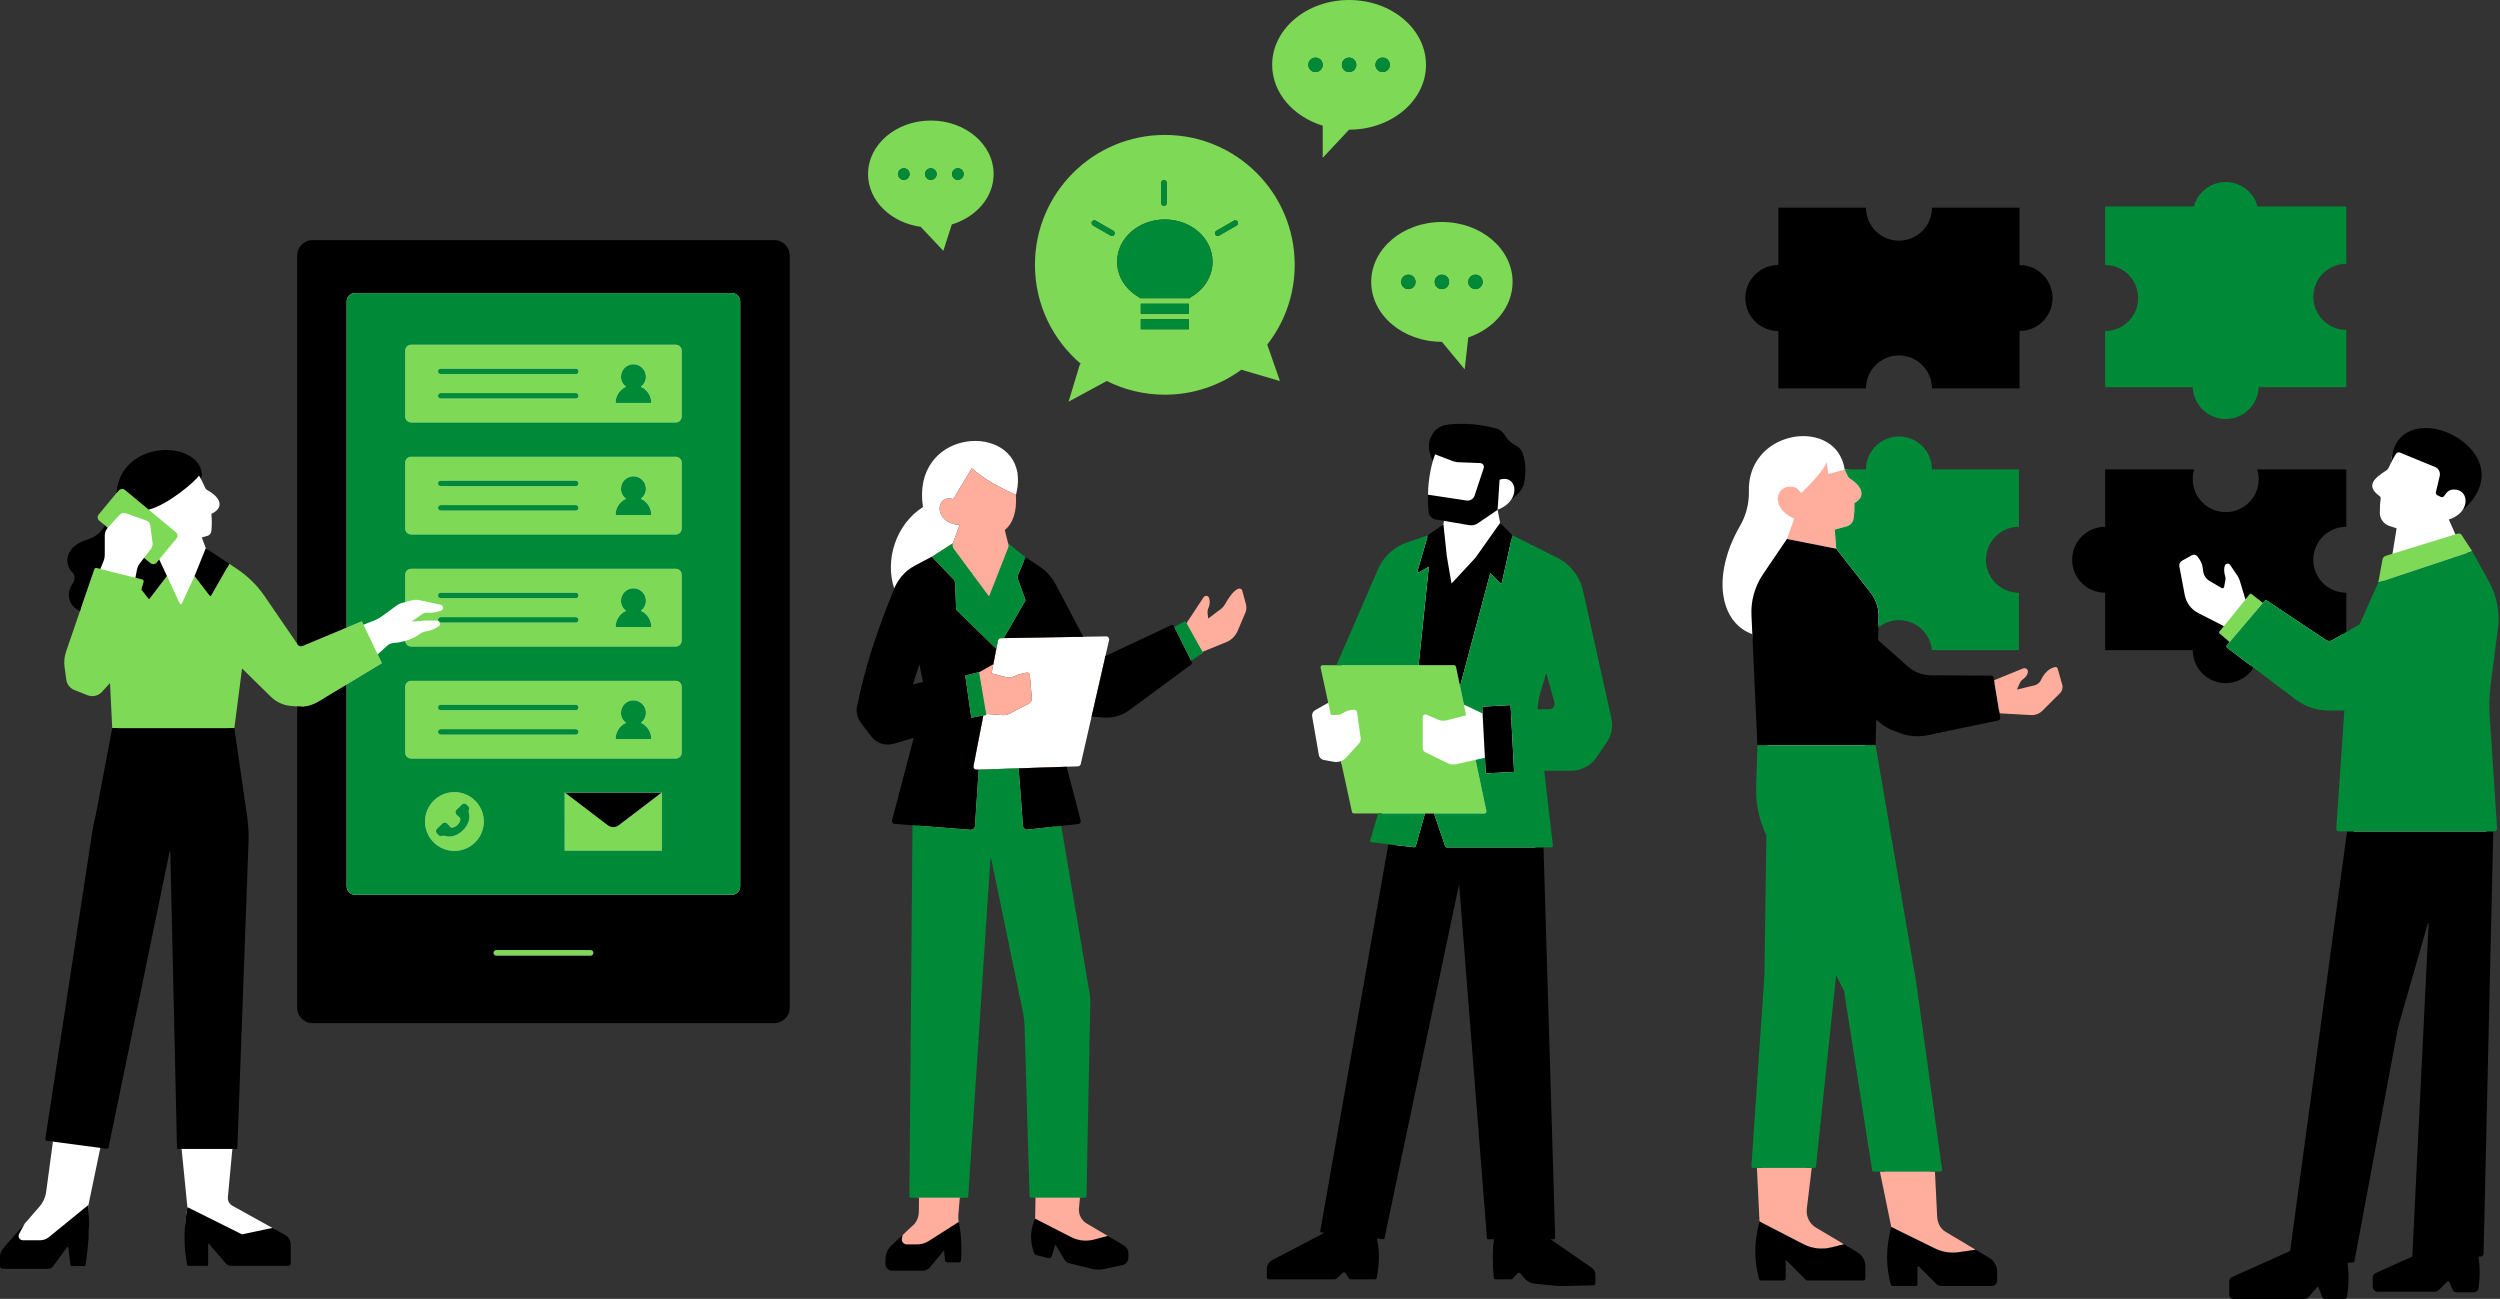
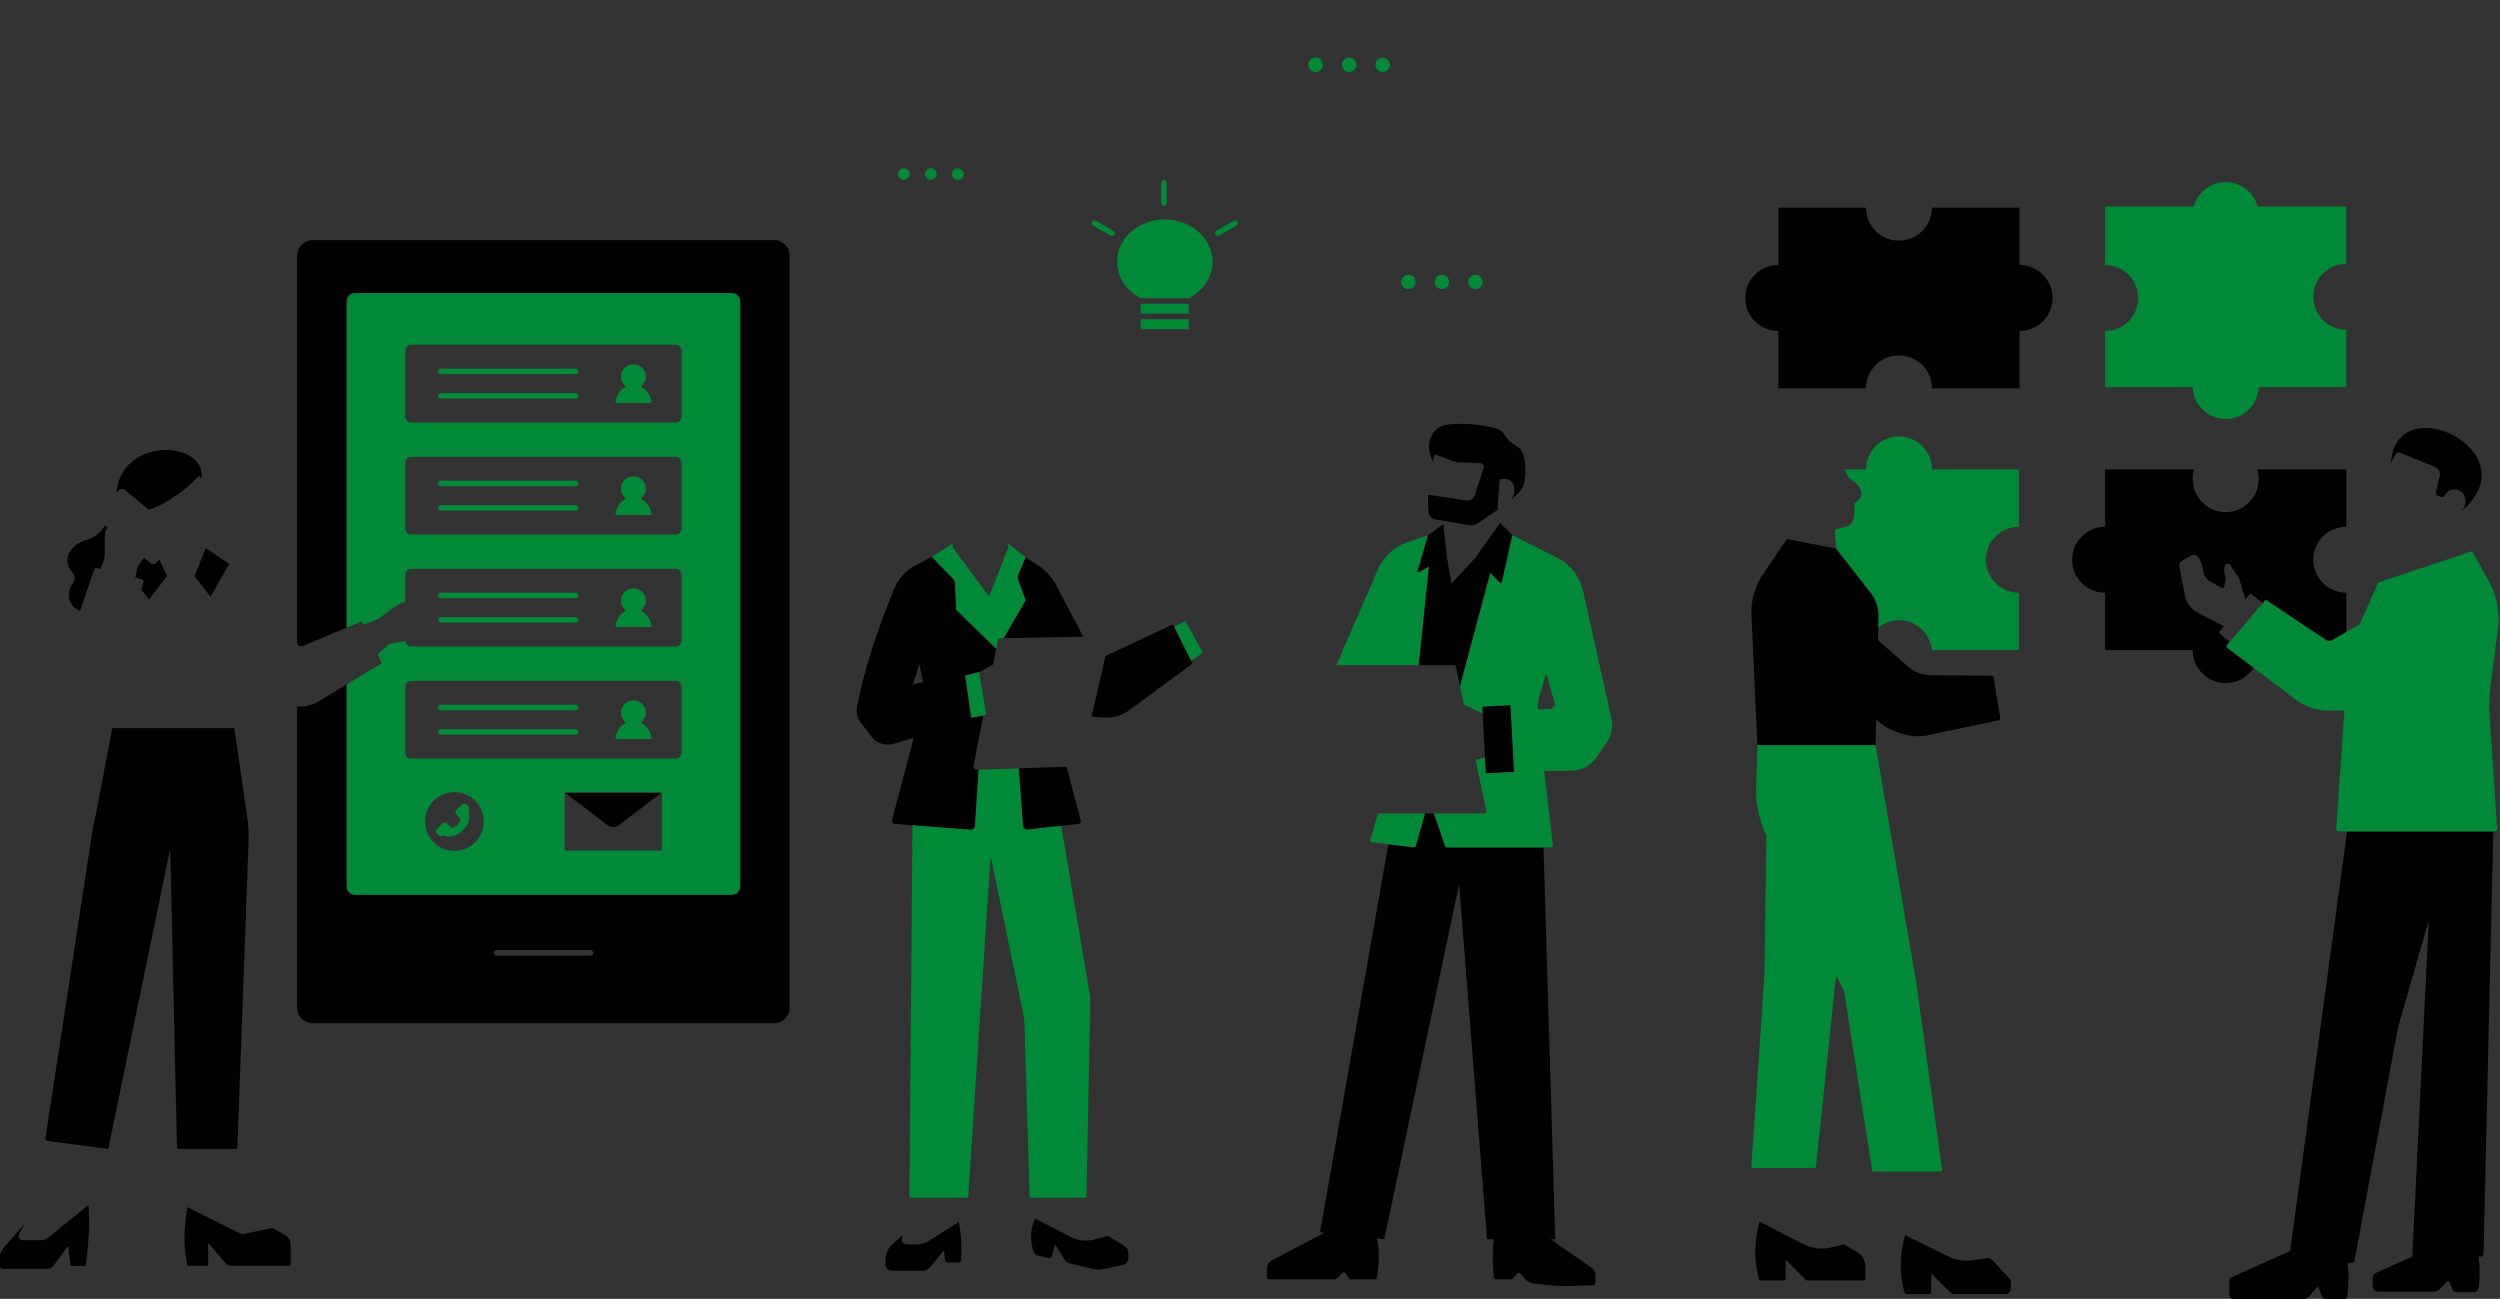
<svg xmlns="http://www.w3.org/2000/svg" fill="#000000" height="259.1" preserveAspectRatio="xMidYMid meet" version="1" viewBox="0.0 -0.0 498.7 259.1" width="498.7" zoomAndPan="magnify">
  <rect x="0.0" y="-0.0" width="498.7" height="259.1" fill="#333333" stroke="none" />
  <g id="change1_1">
-     <path d="M191.345,104.688c0.022,0.033,0.033,0.044,0.055,0.088 l-1.31,3.589c-0.011,0-0.011,0.011-0.011,0.022l-4.183,2.675l-3.457,1.827 c-0.022,0.011-0.055,0.033-0.077,0.055c-1.497,0.804-2.697,2.048-3.501,3.523 c0,0,0,0.011-0.011,0.011c-0.132,0.275-0.286,0.517-0.407,0.804 c-0.022,0.044-0.033,0.088-0.055,0.132c-1.926-5.713,0.33-12.836,5.724-16.27 c-2.29-15.136,17.107-16.975,18.835-6.88l0.033,0.022l-0.011,0.165 c0.154,1.068,0.132,2.257-0.154,3.578c-0.033,0.176-0.077,0.352-0.121,0.539 c-0.011,0.044-0.011,0.088-0.022,0.143l-0.011,0.022l-0.011,0.011v-0.044 c-3.071-1.365-6.605-3.236-8.796-5.306l-3.699,6.165 C186.458,98.49,186.227,104.457,191.345,104.688z M220.682,126.946l-4.59,0.077 l-1.222,0.022l-5.691,0.088l-2.741,0.055l-6.209,0.099l-0.572,0.011 c-0.231,0-0.429,0.132-0.528,0.33c-0.011,0.022-0.022,0.044-0.033,0.066 c0,0.022-0.022,0.044-0.022,0.077l-0.297,1.497v0.011l-0.033,0.143l-0.495,2.565 L198.148,132.506l-0.099,0.517l-0.253,1.288l2.928,0.771 c0.528,0.143,1.079,0.055,1.574-0.165c0.837-0.385,1.695-0.627,2.554-0.749 c0.297-0.033,0.561,0.187,0.583,0.484l0.396,4.568 c0.044,0.495-0.22,0.969-0.661,1.189l-3.765,1.948 c-0.451,0.231-0.958,0.33-1.464,0.297l-3.225-0.242l0.022,0.121 c0.011,0.044-0.022,0.088-0.066,0.099l-0.517,0.088l-1.893,9.698l-0.044,0.253 l-0.033,0.176c-0.077,0.363,0.209,0.694,0.572,0.694h0.066l0.407-0.011 l7.97-0.264l6.517-0.22l0.903-0.022h0.011l2.136-0.077l2.257-0.077 c0.275,0,0.506-0.187,0.561-0.451l2.158-9.456l0.242-1.046l2.334-10.205v-0.011 l0.187-0.837l0.738-3.214C221.321,127.299,221.057,126.957,220.682,126.946z M410.123,133.761c-0.066-0.22-0.286-0.374-0.517-0.33 c-1.519,0.308-1.783,1.838-2.202,2.741c-0.253,0.528-0.716,0.936-1.288,1.068 l-4.271,0.605l0.671-1.717c0.154-0.352,0.385-0.66,0.694-0.881 c0.65-0.462,0.837-0.749,0.914-1.178c0.088-0.528-0.187-0.671-0.694-0.462 l-5.57,2.653l-0.484,0.231l-0.099-0.594c-0.033-0.187-0.198-0.33-0.396-0.33 l-12.087,0.132c-1.673-0.011-3.291-0.627-4.557-1.739l-6.407-6.253l0.055-2.51 c1.134-0.903,4.062-2.532,5.625-2.532c3.424,0,6.242,2.609,6.55,5.966 l15.676,0.132l0.286-9.709c-3.633,0-6.759-3.512-6.759-7.144 c0-3.644,2.664-7.816,6.297-7.816l0.088-9.665l-17.283-0.044 c-0.011-3.644-1.937-6.385-5.57-6.385c-3.633,0-5.878,2.576-5.889,6.22 l-4.941-0.583c0-0-0-0-0-0 c-0.111-0.731-0.294-1.4-0.563-2.004c-0.638-1.574-1.739-2.73-3.093-3.49 c-5.647-3.225-15.643,0.462-15.445,9.797c0.055,2.433-0.528,4.822-1.739,6.924 c-2.949,5.097-3.932,9.999-3.358,13.892c0.43,2.927,1.746,5.274,3.774,6.705 c0.612,0.432,1.28,0.791,2.017,1.046l3.038,21.928l-0.561,8.256 c-0.099,3.38,0.605,6.715,2.048,9.764l-0.429,28.071l-3.181,37.043 c-0.011,0.187,0.132,0.33,0.308,0.33h0.793l-0.011,1.09h8.663l0.044-0.55 h0.55c0.154,0,0.286-0.121,0.308-0.275l4.425-39.707l3.633,4.976l5.031,35.094 c0.033,0.165,0.165,0.275,0.319,0.275h1.233l0.187,0.892h9.016l-0.044-0.528 h1.101c0.198,0,0.352-0.165,0.319-0.363l-5.559-35.942l-8.73-47.578l1.497-7.133 l0.705,0.572c0.87,0.727,1.849,1.288,2.895,1.684l1.926,0.98 c1.783,0.66,3.721,0.815,5.592,0.418l13.408-2.752 c0.275-0.055,0.451-0.319,0.407-0.594l-0.132-0.826l0.396,0.022l6.088,0.352 c0.848,0.044,1.684-0.264,2.29-0.87l3.082-2.961 c0.44-0.44,0.605-1.09,0.44-1.695L410.123,133.761z M369.558,250.008 l-2.785-1.53h-0.011l-1.497,0.363c-1.86,0.451-3.82,0.22-5.515-0.65 l-8.344-4.304c-1.134,4.194-1.024,7.287-0.033,10.744 c0.044,0.176,0.209,0.297,0.385,0.297l3.512-0.011 c0.22,0,0.407-0.176,0.407-0.407l0.11-4.062l4.8,4.04 c0.077,0.077,0.176,0.121,0.286,0.121l9.996,0.363 c0.22,0,0.396-0.176,0.396-0.407l-0.132-1.772 C371.132,251.648,370.538,250.591,369.558,250.008z M396.572,251.163l-2.73-1.618 l-0.308-0.165h-0.011l-2.796,0.407c-1.607,0.231-3.258-0.022-4.723-0.738 l-7.783-3.82c-1.068,4.018-1.464,7.089-0.495,10.447 c0.044,0.132,0.154,0.209,0.286,0.209h3.479c0.165,0,0.286-0.132,0.286-0.286 l0.33-3.952c0-0.143,0.165-0.209,0.264-0.11l3.886,3.644 c0.308,0.308,0.727,0.484,1.156,0.484l9.379,0.33 c0.594,0,1.068-0.473,1.068-1.068v-1.794 C397.86,252.011,397.541,251.747,396.572,251.163z M496.77,125.564 c0.421-3.231-0.201-6.512-1.774-9.366l-2.652-5.693l-1.423-3.285 c-0.158-0.241-0.457-0.349-0.733-0.264l-0.377-0.366l-1.321-2.954 c1.221-0.397,2.089-1.026,2.63-1.743l0.102-0.104 c5.771-6.49,2.574-11.733-2.639-14.482c-3.611-1.904-7.075-2.154-9.555,0.511 c-1.033,1.124-1.974,2.318-2.1,4.546l0.003,0.002 c-0.141,0.288-0.28,0.576-0.407,0.868c-0.111,0.256-0.294,0.473-0.529,0.624 c-2.47,1.59-4.143,3.074-1.262,5.148c0.112,0.081,0.178,0.215,0.162,0.352 c-0.112,0.956-0.167,1.934-0.168,2.935c-0.001,1.193,0.776,2.253,1.91,2.622 l1.439,0.469l-0.821,5.074l-0.888,0.843c-0.331,0.102-0.577,0.379-0.639,0.72 l-0.368,4.173l-3.919,8.894l-4.135,1.546l-0.216-7.515 c-3.633,0-6.966-4.186-6.966-7.819c0-3.644,2.828-6.938,6.46-6.938l0.431-10.091 l-15.625,0.246c0.187,0.616,0.286,1.266,0.286,1.937 c0,3.633-4.059,7.107-7.692,7.107c-3.633,0-7.795-3.566-7.795-7.199 c0-0.672,0.099-1.321,0.286-1.937l-15.385,0.162l0.362,11.299 c-3.633,0-6.689,1.328-6.689,4.972c0,3.633,2.604,6.237,6.237,6.237l0.362,10.977 h16.633c0,3.633,2.062,7.102,5.695,7.102c2.34,0,4.527-1.412,5.695-3.254 l9.682,6.451c1.912,1.445,4.243,2.227,6.64,2.227h3.113l-1.257,23.412 c-0.02,0.294,0.213,0.543,0.507,0.543h1.654l-11.571,85.333l-11.932,5.424 c-0.285,0.128-0.469,0.412-0.469,0.724l0.017,1.626 c0,0.438,0.355,0.794,0.794,0.794l12.389,0.085c0.354,0,0.69-0.156,0.918-0.427 l2.537-2.683c0.103-0.122,0.3-0.088,0.356,0.061l0.904,2.441 c0.082,0.219,0.291,0.363,0.524,0.363l2.532,0.284 c0.308,0,0.558-0.249,0.56-0.557c0.336-2.321-0.06-4.77-0.362-6.87 l1.061-0.093c0.149,0.027,0.291-0.071,0.319-0.22l8.681-45.612 c0.107-0.572,0.24-1.138,0.401-1.697l7.11-20.625 c0.026-0.092,0.366-0.036,0.361,0.06l-3.129,68.19l-6.939,3.251 c-0.356,0.161-0.585,0.516-0.585,0.907l-0.259,0.955 c0,0.549,0.445,0.995,0.995,0.995l9.94-0.378c0.352,0,0.69-0.14,0.94-0.389 l2.369-1.574c0.146-0.146,0.395-0.095,0.472,0.097l0.852,1.648 c0.138,0.346,0.473,0.573,0.846,0.573l2.334-0.116 c0.503,0,0.911-0.408,0.911-0.911c0.328-2.048-0.077-4.32-0.398-6.42h0.475 c0.294,0,0.534-0.235,0.541-0.529l1.741-83.796h0.256 c0.294,0,0.526-0.248,0.507-0.541l-1.501-22.239 c-0.14-2.142-0.071-4.292,0.206-6.421L496.77,125.564z M320.178,142.94 c0.374,1.673,0.315,2.701-0.653,4.121l-2.015,2.95 c-1.156,1.684-3.06,2.686-5.097,2.686l-5.669,0.144l1.394,15.391 c0.022,0.176-0.121,0.341-0.308,0.341h-1.574l3.066,78.176 c0,0.143-0.11,0.242-0.242,0.242h-0.683l8.072,5.945 c0.407,0.286,0.649,0.749,0.649,1.244v1.474c0,0.209-0.165,0.374-0.374,0.385 l-5.288-0.172c-0.462,0.011-0.936,0-1.409-0.055l-4.006-0.833 c-0.782-0.077-1.27-1.013-1.777-1.608l-0.826-0.991 c-0.154-0.176-0.429-0.187-0.594-0.011l-0.969,1.057 c-0.077,0.088-0.187,0.132-0.297,0.132l-2.493,0.392 c-0.209,0-0.385-0.165-0.396-0.374c-0.242-2.774-0.062-4.914,0.268-7.17h-1.167 c-0.121,0-0.22-0.088-0.231-0.209l-6.383-73.1l-15.765,73.156 c-0.022,0.099-0.121,0.176-0.22,0.165l-1.31-0.143 c0.594,2.411,0.772,5.126,0.254,7.889c0,0.198-0.165,0.363-0.363,0.363 l-4.047,0.258c-0.121,0-0.231-0.066-0.297-0.176l-0.921-1.132 c-0.132-0.209-0.429-0.242-0.605-0.077l-1.304,1.081 c-0.143,0.132-0.33,0.209-0.528,0.209l-12.605,0.176 c-0.209,0-0.385-0.176-0.385-0.385l-0.06-1.114c0-0.727,0.407-1.387,1.046-1.717 l11.006-5.789l-0.683-0.077c-0.11-0.011-0.198-0.121-0.176-0.242l13.917-77.9 l-3.491-0.431c-0.198-0.011-0.33-0.209-0.275-0.396l1.568-5.465l-5.109,0.115 c-0.187,0-0.363-0.132-0.407-0.33l-2.926-9.299 c-0.221,0.083-0.45,0.138-0.684,0.161c-0.233,0.023-0.472,0.015-0.714-0.029 l-1.565-0.285l-0.617-0.112c-0.231-0.076-0.424-0.22-0.57-0.404 c-0.126-0.156-0.218-0.34-0.253-0.543l-0.559-3.23l-0.776-4.467 c-0.089-0.51,0.154-1.021,0.606-1.274l2.599-1.456l0,0.002l0.001-0.001 l-0.6-6.647c-0.066-0.264,0.132-0.506,0.396-0.506h2.752l7.826-19.119 c1.09-2.521,3.203-4.469,5.801-5.361l3.606-1.439l3.194-2.595l0.001-0.004 v-0l0.107-0.631l0.002,0l0.001-0.004l-1.342-0.766 c-0.187-0.033-0.352-0.088-0.517-0.176c-0.352-0.187-0.616-0.517-0.749-0.892 c-0.014-0.042-0.022-0.083-0.035-0.124c0.013,0.039,0.018,0.081,0.032,0.119 c-0.014-0.039-0.019-0.081-0.032-0.12c-0.028-0.086-0.06-0.171-0.074-0.261 c-0.055-0.583-0.088-1.167-0.11-1.75c-0.022-0.583-0.189-0.749-0.365-1.249 c0.03-1.668,0.209-3.272,0.508-4.769c0.124-0.624,0.262-1.234,0.427-1.814 l-0.011-0.011l-0.131-1.693c-0.341-1.057-0.237-1.427,0.225-2.44 c0.132-0.286,0.286-0.572,0.462-0.848c0.649-1.013,1.772-1.618,2.972-1.75 c3.126-0.341,5.293-0.319,8.662,0.606c0.616,0.176,1.145,0.572,1.497,1.112 l0.396,0.594c0.363,0.539,0.749,0.925,1.2,1.211l1.013,0.649 c0.473,0.297,0.859,0.727,1.046,1.244c0.65,1.816,0.797,3.11,0.411,5.213 c-0.165,0.925-0.253,1.787-0.957,2.403l-1.03,1.177l-0.087,0.12 c-0.534,0.791-1.42,1.516-2.712,2.005l0-0.005 c-0,0-0,0-0.001,0V101.69v0.014l0.506,2.598l1.958,3.17 l8.431,4.775c2.62,1.321,4.513,3.743,5.152,6.616L320.178,142.94z M311.132,140.8l-2.661-7.763c0-0.011,0-0.022-0.011-0.022 c-0.033-0.022-0.066-0.011-0.077,0.022l-2.193,5.694 c-0.319,1.024-0.462,2.081-0.484,3.137l4.403,0.297 C310.813,142.154,311.319,141.483,311.132,140.8z M150.258,50.039l-85.608,1.081 c-1.705,0-3.087,1.382-3.087,3.087l-1.442,76.59l-10.191-13.462l-8.874-7.993 l-0.803-2.124l0.972-0.282c0.508-0.083,0.89-0.504,0.939-1.016 c0.108-1.122,0.124-2.073,0.004-3.246c-0.011-0.103,0.049-0.205,0.142-0.25 c2.277-1.102,1.934-3.065-0.927-4.635c-0.218-0.12-0.394-0.309-0.489-0.54 c-0.246-0.599-0.532-1.186-0.846-1.761c0.157-0.287,0.028-0.634,0.001-0.966 c-0.551-6.817-14.611-5.843-16.053,4.057l-3.981,3.858 c-0.304,0.367-0.253,0.91,0.114,1.214l1.111,1.226l-0.084,0.141 c-0.758,1.272-2.496,2.786-3.901,3.253c-3.847,1.279-4.098,4.031-2.237,5.944 c0.539,0.554,0.654,1.417,0.185,2.031c-1.556,2.037-1.171,4.342,1.168,5.267 l-2.575,8.021c-0.346,1.006-0.451,2.079-0.306,3.133l0.342,2.497 c0.128,0.933,0.749,1.724,1.626,2.068l2.152,0.737 c1.005,0.395,2.149,0.129,2.876-0.669l2.1-2.423l0.941,10.577l-3.109,17.025 c-0.376,1.482-0.667,2.985-0.871,4.501L9.357,226.98 c-0.029,0.19,0.103,0.366,0.294,0.392l0.908,0.362l-1.346,9.988 c-0.15,1.113-0.623,2.158-1.361,3.005l-2.953,3.391l-3.876,4.994 c-0.437,0.501-0.677,1.144-0.677,1.808l-0.128,1.326 c0,0.322,0.261,0.583,0.583,0.583l8.464,0.023c0.418,0,0.81-0.199,1.057-0.536 l3.246-3.925c0.05-0.068,0.157-0.04,0.167,0.043l0.715,3.56 c0.015,0.119,0.116,0.208,0.236,0.208l1.934-0.08h0.004 c0.119,0,0.22-0.089,0.238-0.206c0.634-4.239,1.115-7.844,0.784-11.564 l2.367-11.371l1.142-0.195c0.178,0.024,0.344-0.094,0.38-0.27l11.761-59.747 c0.018-0.088,1.85,0.115,1.353,0.521l0.852,59.47 c0.003,0.13,0.109,0.233,0.238,0.233l0.488,0.197l1.156,11.614 c-0.725,4.043-0.373,7.217,0.383,10.853c0.058,0.052,0.112,0.101,0.169,0.152 l2.788,0.256c0.091,0,0.165-0.074,0.165-0.165l0.555-4.431 c0.057-0.018,0.064-0.02,0.12-0.038l3.838,4.195 c0.255,0.297,0.626,0.467,1.017,0.467l10.664-0.054 c0.219,0,0.396-0.177,0.396-0.396l0.204-2.914v-0.005 c0-0.826-0.447-1.587-1.168-1.989l-0.153-0.085h-0.01l-2.017-1.706l-7.993-4.437 c-0.601-0.334-0.948-0.992-0.885-1.676l0.897-9.639l0.568-0.274 c0.128,0,0.234-0.102,0.238-0.23l1.095-60.26c0.078-1.781-0.012-3.566-0.267-5.33 l-2.595-18.303l2.64-12.576v0l6.32,5.62 c1.081,1.061,2.503,1.706,4.013,1.822l1.801,0.995l4.064,55.009 c0,1.705,1.382,3.087,3.087,3.087l84.107,0.945c1.705,0,3.087-1.382,3.087-3.087 l-1.168-143.485C153.345,51.421,151.963,50.039,150.258,50.039z" fill="#ffffff" />
-   </g>
+     </g>
  <g id="change2_1">
-     <path d="M223.798,248.61c-0.011,0-0.011-0.011-0.022-0.022 l-0.914-0.539l-1.882-1.508l-4.216-2.488c-1.046-0.617-1.64-1.783-1.53-3.005 l0.198-2.136l0.76-0.374c0.132,0,0.242-0.11,0.242-0.242l-0.11-37.274 c0.022-0.848-0.044-1.695-0.187-2.532l-5.68-33.608l-0.22-1.321l3.391-0.374 c0.341-0.033,0.572-0.363,0.484-0.705l-3.479-9.456h-0.011l-0.903,0.022 l-6.517,0.22l-7.97,0.264l-0.407,0.011h-0.066c-0.363,0-0.65-0.33-0.572-0.694 l0.033-0.176l0.044-0.253l1.893-9.698l0.517-0.088 c0.044-0.011,0.077-0.055,0.066-0.099l-0.022-0.121l3.225,0.242 c0.506,0.033,1.013-0.066,1.464-0.297l3.765-1.948 c0.44-0.22,0.705-0.694,0.661-1.189l-0.396-4.568 c-0.022-0.297-0.286-0.517-0.583-0.484c-0.859,0.121-1.717,0.363-2.554,0.749 c-0.495,0.22-1.046,0.308-1.574,0.165l-2.928-0.771l0.253-1.288l0.099-0.517 l0.099-0.517l0.495-2.565l0.033-0.143v-0.011l0.297-1.497 c0-0.033,0.022-0.055,0.022-0.077c0.011-0.022,0.022-0.044,0.033-0.066 c0.099-0.198,0.297-0.33,0.528-0.33l0.572-0.011l6.209-0.099l2.741-0.055 l5.691-0.088l-4.634-9.632c-0.506-0.947-1.013-1.937-1.772-2.675 c-0.154-0.154-0.308-0.297-0.473-0.44c-0.319-0.275-0.671-0.539-1.024-0.771 l-2.697-1.629l-0.198-0.121l-2.972-3.391l-0.661-2.653 c1.541-1.244,2.444-3.534,2.213-6.99v-0.044 c-3.071-1.365-6.605-3.236-8.796-5.306l-3.699,6.165 c-3.699-1.068-3.93,4.899,1.189,5.13c0.022,0.033,0.033,0.044,0.055,0.088 l-1.31,3.589c-0.011,0-0.011,0.011-0.011,0.022l-4.183,2.675l-3.457,1.827 c-0.022,0.011-0.044,0.022-0.066,0.044l-0.011,0.011 c-1.497,0.804-2.697,2.048-3.501,3.523c0,0.011-0.011,0.011-0.011,0.022 c0.066,0.242,0.143,0.473,0.22,0.704c-3.347,8.146-5.68,15.544-7.056,22.622 c-0.44,1.31-0.198,2.752,0.639,3.842l2.036,2.675 c1.046,1.387,2.444,1.75,4.117,1.255l3.985-1.178l-4.062,16.622 c-0.099,0.341,0.143,0.683,0.495,0.705l3.93,0.275l-0.011,0.705l-1.299,73.513 c0,0.121,0.099,0.22,0.22,0.22l1.255,0.462l-0.033,2.862 c-0.011,0.859-0.308,1.695-0.859,2.356l-2.356,2.213l-2.103,2.499 c-0.583,0.705-0.671,1.178-0.671,2.081v0.925c0,0.738,0.594,1.332,1.321,1.332 l5.229-0.099c0.132,0,0.253-0.011,0.374-0.044c0.033,0,0.055-0.022,0.088-0.022 c0.088-0.033,0.187-0.055,0.275-0.099c0.231-0.11,0.429-0.264,0.594-0.462 l3.336-3.842l0.374,2.565c0.011,0.121,0.066,0.231,0.154,0.308 c0.066,0.066,0.143,0.088,0.22,0.099c0.033,0.011,0.066,0.022,0.099,0.022 l1.354-0.242c0.253,0,0.462-0.198,0.484-0.451 c0.132-2.4,0.473-4.612-0.022-6.737c-0.022-0.088,0.066-0.319,0.066-0.418v-0.011 c-0.088-0.396-0.11-0.804-0.088-1.211l0.308-3.622l1.035-0.517 c0.11,0,0.209-0.088,0.209-0.198l4.8-68.009 c0.011-0.099,0.165-0.11,0.187-0.011l8.256,31.109 c0.176,0.87,0.275,1.75,0.308,2.631l-0.583,34.214 c0.011,0.132,0.11,0.231,0.242,0.231l0.649,0.55l-0.077,4.194 c-0.077,0.154,0.099,0.374,0.044,0.539c-0.066,0.154-0.121,0.308-0.176,0.473 c-0.275,0.782-0.407,1.519-0.429,2.246c0,0.11-0.011,0.209-0.011,0.319 c-0.011,1.189,0.242,1.971,0.605,2.972c0.088,0.22,0.286,0.385,0.528,0.451 l1.717,0.495c0.33,0.088,0.671-0.121,0.76-0.451l0.98-2.664l1.926,3.225 c0.22,0.429,0.616,0.738,1.09,0.848l4.073,1.079 c0.804,0.198,1.64,0.209,2.455,0.033l3.578-0.638 c0.694-0.143,1.035-0.286,1.035-1.002v-0.881 C224.667,249.523,224.337,248.94,223.798,248.61z M181.504,137.107l1.982-5.801 l1.332,5.229L181.504,137.107z M189.32,251.604h0.044v0.011 C189.342,251.615,189.331,251.604,189.32,251.604z M202.816,98.028 c-0.033,0.22-0.077,0.451-0.143,0.683c0.011-0.055,0.011-0.099,0.022-0.143 C202.739,98.38,202.783,98.204,202.816,98.028z M248.599,120.837 c0.044,0.275,0.044,0.539-0.011,0.815c-0.033,0.143-0.044,0.297-0.11,0.44 l-0.793,1.882l-0.837,1.959c-0.088,0.209-0.209,0.407-0.33,0.594 c-0.44,0.683-1.079,1.233-1.849,1.541l-3.666,1.497l-1.123,0.462l-0.055,0.033 c0.044,0.088,0.022,0.187-0.055,0.242l-2.246,1.31l-0.121,0.066l0.154,0.308 c0.066,0.132,0.033,0.286-0.088,0.374l-13.65,9.313 c-0.727,0.55-1.64,0.826-2.565,0.759l-3.269-0.517l2.334-10.205v-0.011 l13.408-6.561c0.154-0.066,0.319,0,0.396,0.143l0.121,0.231l0.176-0.121 l1.673-1.112c0.088-0.044,0.198-0.011,0.242,0.077l0.352-0.044l1.871-2.851 l1.552-2.345c0.099-0.165,0.264-0.231,0.429-0.253 c0.099-0.011,0.198,0,0.297,0.033c0.132,0.055,0.253,0.143,0.319,0.308 c0.011,0.033,0.022,0.088,0.044,0.132c0.132,0.418,0.187,0.969-0.011,1.585 c-0.044,0.154-0.088,0.308-0.176,0.462c-0.044,0.088-0.055,0.176-0.077,0.264 c-0.044,0.165-0.066,0.341-0.044,0.517c0,0.055-0.011,0.121,0,0.176l0.121,1.057 l1.563-1.189l0.958-0.715c0.352-0.264,0.627-0.605,0.859-0.991 c0.022-0.033,0.044-0.055,0.066-0.099c0.066-0.121,0.143-0.275,0.231-0.418 c0.506-0.87,1.31-2.048,2.257-2.521c0.044-0.022,0.088-0.022,0.143-0.033 c0.121-0.033,0.253-0.033,0.374,0.011c0.165,0.066,0.297,0.209,0.352,0.396 l0.76,2.807C248.599,120.716,248.588,120.771,248.599,120.837z M410.931,138.27 l-3.496,3.496c-0.604,0.604-1.437,0.923-2.291,0.876l-6.282-0.346l-0.107-0.643 l-0.897-5.386l-0.093-0.561l5.8-2.369c0.504-0.206,1.056,0.217,0.962,0.753 c-0.075,0.43-0.328,0.93-0.97,1.389c-0.309,0.22-0.544,0.533-0.695,0.881 l-0.52,1.195l3.518-0.853c0.572-0.139,1.037-0.538,1.285-1.072 c0.419-0.904,1.287-2.258,2.812-2.57c0.226-0.046,0.447,0.11,0.51,0.332 l0.904,3.189C411.541,137.182,411.373,137.828,410.931,138.27z M362.259,244.889 l5.592,3.325l-1.079,0.264h-0.011l-1.497,0.363 c-1.86,0.451-3.82,0.22-5.515-0.65l-8.344-4.304l-0.418-0.22l-0.517-10.678 h10.931l-0.98,8.157C360.245,242.643,360.96,244.118,362.259,244.889z M388.129,245.736l5.967,3.556l-0.561,0.088h-0.011l-2.796,0.407 c-1.607,0.231-3.258-0.022-4.723-0.738l-7.783-3.82l-0.947-0.462l-2.279-11.074 h10.986l0.44,8.961C386.5,244.03,387.083,245.12,388.129,245.736z M370.03,100.287c-0.062,0.036-0.105,0.105-0.104,0.176 c0.004,1.078-0.013,2.006-0.187,3.043c-0.122,0.726-0.674,1.308-1.384,1.502 l-2.359,0.644l0.3,3.802l-5.11-1.013l-0.941-0.187l-3.78-0.75l0.684-1.918 l0.759-2.129c-5.313-2.328-3.414-7.575,0.456-6.125l0,0l0.94,1.002 c1.703-1.551,3.242-3.263,4.257-4.7c0.36-0.51,0.658-0.988,0.868-1.409 l0.16,1.409l0.105,0.925l3.277-0.88c0.001,0.001,0.001,0.002,0.002,0.003 c0.23,0.43,0.445,0.864,0.638,1.304c0.09,0.206,0.243,0.375,0.434,0.493 C371.184,96.8,372.41,98.914,370.03,100.287z" fill="#ffad9c" />
-   </g>
+     </g>
  <g id="change3_1">
-     <path d="M232.36,26.916c-14.309,0-25.909,11.6-25.909,25.909 c0,7.921,3.559,15.008,9.16,19.76l-0.204,0.114l-2.25,7.429l7.626-4.125 l0-0c3.485,1.744,7.415,2.731,11.577,2.731 c5.713,0,10.99-1.853,15.273-4.985l0.001,0.002l7.691,2.257l-2.532-7.262 c3.428-4.393,5.476-9.916,5.476-15.92 C258.269,38.516,246.67,26.916,232.36,26.916z M231.638,36.464 c0-0.304,0.246-0.55,0.55-0.55s0.55,0.246,0.55,0.55v4.049 c0,0.304-0.246,0.55-0.55,0.55s-0.55-0.246-0.55-0.55V36.464z M222.291,46.792 c-0.102,0.177-0.287,0.276-0.478,0.276c-0.093,0-0.187-0.024-0.274-0.073 l-3.51-2.016c-0.263-0.152-0.355-0.488-0.203-0.751 c0.15-0.264,0.487-0.355,0.751-0.203l3.51,2.016 C222.351,46.193,222.442,46.528,222.291,46.792z M237.158,65.676l-9.596-0v-1.991 h9.596V65.676z M237.158,62.584l-9.596-0v-1.994h9.596V62.584z M237.536,59.283 c-0.089,0.051-0.152,0.129-0.212,0.207h-9.927 c-0.06-0.078-0.123-0.156-0.212-0.207c-2.613-1.503-4.346-4.105-4.346-7.07 c0-4.658,4.263-8.434,9.522-8.434s9.522,3.776,9.522,8.434 C241.882,55.178,240.149,57.78,237.536,59.283z M246.693,44.98l-3.51,2.016 c-0.087,0.049-0.181,0.073-0.274,0.073c-0.191,0-0.376-0.099-0.478-0.276 c-0.152-0.264-0.06-0.6,0.203-0.751l3.51-2.016 c0.264-0.152,0.6-0.061,0.751,0.203C247.047,44.492,246.956,44.828,246.693,44.98 z M287.631,44.283c-7.788-0-14.101,5.351-14.101,11.951 c0,6.601,6.313,11.951,14.101,11.951l4.545,5.496l0.712-6.361l-0.001-0.002 c5.182-1.767,8.846-6.06,8.846-11.084 C301.732,49.634,295.419,44.283,287.631,44.283z M280.936,57.673 c-0.795,0-1.439-0.644-1.439-1.439c0-0.795,0.644-1.439,1.439-1.439 c0.795,0,1.439,0.644,1.439,1.439C282.375,57.029,281.73,57.673,280.936,57.673z M287.631,57.673c-0.795,0-1.439-0.644-1.439-1.439 c0-0.795,0.644-1.439,1.439-1.439c0.795,0,1.439,0.644,1.439,1.439 C289.07,57.029,288.426,57.673,287.631,57.673z M294.326,57.673 c-0.795,0-1.439-0.644-1.439-1.439c0-0.795,0.644-1.439,1.439-1.439 c0.795,0,1.439,0.644,1.439,1.439C295.765,57.029,295.121,57.673,294.326,57.673z M263.863,25.074l-0.004,0.002v6.402l5.256-5.609 c8.474,0,15.343-5.791,15.343-12.934S277.589,0,269.116,0 s-15.343,5.791-15.343,12.934C253.773,18.52,257.981,23.264,263.863,25.074z M275.811,11.495c0.795,0,1.439,0.644,1.439,1.439 c0,0.795-0.644,1.439-1.439,1.439c-0.795,0-1.439-0.644-1.439-1.439 C274.372,12.139,275.016,11.495,275.811,11.495z M269.116,11.495 c0.795,0,1.439,0.644,1.439,1.439c0,0.795-0.644,1.439-1.439,1.439 s-1.439-0.644-1.439-1.439C267.677,12.139,268.321,11.495,269.116,11.495z M262.42,11.495c0.795,0,1.439,0.644,1.439,1.439 c0,0.795-0.644,1.439-1.439,1.439c-0.795,0-1.439-0.644-1.439-1.439 C260.981,12.139,261.626,11.495,262.42,11.495z M185.683,24.047 c-6.918,0-12.525,4.779-12.525,10.675c0,5.312,4.558,9.706,10.52,10.525 l-0.006,0.011l4.506,4.781l1.689-5.266c4.857-1.469,8.341-5.408,8.341-10.051 C198.209,28.826,192.601,24.047,185.683,24.047z M180.294,35.88 c-0.64,0-1.158-0.519-1.158-1.158c0-0.64,0.519-1.158,1.158-1.158 c0.64,0,1.158,0.519,1.158,1.158C181.452,35.361,180.934,35.88,180.294,35.88z M185.683,35.88c-0.64,0-1.158-0.519-1.158-1.158 c0-0.64,0.519-1.158,1.158-1.158c0.64,0,1.158,0.519,1.158,1.158 C186.842,35.361,186.323,35.88,185.683,35.88z M191.073,35.88 c-0.64,0-1.158-0.519-1.158-1.158c0-0.64,0.519-1.158,1.158-1.158 c0.64,0,1.158,0.519,1.158,1.158C192.231,35.361,191.713,35.88,191.073,35.88z M19.794,103.859c-0.367-0.304-0.418-0.847-0.114-1.214l3.548-4.286l0.438-0.529 c0.142-0.172,0.339-0.268,0.544-0.297c0.232-0.033,0.476,0.021,0.671,0.183 l3.671,3.039l0.61,0.505l0.495,0.41l1.563,1.294l3.891,3.222 c0.116,0.096,0.188,0.219,0.24,0.35c0.112,0.283,0.082,0.613-0.126,0.864 l-1.382,1.669l-0.011,0.014l-2.074,2.506l-0.163,0.196l-0.356,0.43 c-0.304,0.367-0.847,0.418-1.214,0.114l-1.278-1.058l1.406-1.841 c0.076-0.1,0.114-0.217,0.162-0.331c0.004-0.011,0.011-0.02,0.015-0.031 c0.092-0.233,0.147-0.479,0.113-0.732l-0.485-3.607 c-0.037-0.277-0.184-0.518-0.395-0.688c-0.093-0.075-0.196-0.141-0.312-0.182 l-0.157-0.055l-4.054-1.428c-0.406-0.143-0.859-0.029-1.149,0.288l-2.385,2.61 l-0.336-0.278l-0.236-0.195L19.794,103.859z M118.36,190.075 c0,0.304-0.246,0.55-0.55,0.55H99.005c-0.304,0-0.55-0.246-0.55-0.55 s0.246-0.55,0.55-0.55h18.805C118.114,189.524,118.36,189.771,118.36,190.075z M134.803,68.771l-52.792-0c-0.649,0-1.176,0.526-1.176,1.176v13.15 c0,0.649,0.526,1.176,1.176,1.176l52.792,0c0.649,0,1.176-0.526,1.176-1.176 v-13.15C135.979,69.297,135.452,68.771,134.803,68.771z M114.851,79.506H87.921 c-0.304,0-0.55-0.246-0.55-0.55c0-0.304,0.246-0.55,0.55-0.55h26.93 c0.304,0,0.55,0.246,0.55,0.55S115.155,79.506,114.851,79.506z M114.851,74.637 H87.921c-0.304,0-0.55-0.246-0.55-0.55s0.246-0.55,0.55-0.55h26.93 c0.304,0,0.55,0.246,0.55,0.55C115.401,74.391,115.155,74.637,114.851,74.637z M122.794,80.38c0-1.441,0.859-2.675,2.09-3.237 c-0.612-0.453-1.014-1.174-1.014-1.994c0-1.374,1.114-2.488,2.488-2.488 c1.374,0,2.488,1.114,2.488,2.488c0,0.82-0.402,1.541-1.014,1.994 c1.23,0.562,2.09,1.796,2.09,3.237H122.794z M134.803,91.118H82.011 c-0.649,0-1.176,0.526-1.176,1.176v13.15c0,0.649,0.526,1.176,1.176,1.176 l52.792,0c0.649,0,1.176-0.526,1.176-1.176v-13.15 C135.979,91.645,135.452,91.118,134.803,91.118z M114.851,101.854H87.921 c-0.304,0-0.55-0.246-0.55-0.55s0.246-0.55,0.55-0.55l26.93,0 c0.304,0,0.55,0.246,0.55,0.55C115.401,101.608,115.155,101.854,114.851,101.854z M114.851,96.985l-26.93-0c-0.304,0-0.55-0.246-0.55-0.55 c0-0.304,0.246-0.55,0.55-0.55h26.93c0.304,0,0.55,0.246,0.55,0.55 S115.155,96.985,114.851,96.985z M122.794,102.728c0-1.441,0.859-2.675,2.09-3.237 c-0.612-0.453-1.014-1.174-1.014-1.994c0-1.374,1.114-2.488,2.488-2.488 c1.374,0,2.488,1.114,2.488,2.488c0,0.82-0.402,1.541-1.014,1.994 c1.23,0.562,2.09,1.796,2.09,3.237L122.794,102.728z M134.803,113.466H82.011 c-0.649,0-1.176,0.526-1.176,1.176v5.452l1.221-0.322 c0.596-0.157,1.221-0.162,1.819-0.013l3.993,0.857 c0.605,0.13,0.688,0.974,0.112,1.2c-0.684,0.268-1.609,0.476-2.771,0.401 c-0.294-0.019-0.591,0.041-0.842,0.196l-2.277,1.577l1.844-0.118 c0.439-0.067,0.883-0.098,1.326-0.092l1.875,0.026 c0.102-0.008,0.191,0.014,0.273,0.047c-0.024-0.062-0.04-0.129-0.04-0.2 c0-0.304,0.246-0.55,0.55-0.55l26.93,0c0.304,0,0.55,0.246,0.55,0.55 c0,0.304-0.246,0.55-0.55,0.55H87.921c-0.065,0-0.126-0.016-0.184-0.037 c0.107,0.237,0.072,0.535-0.181,0.721c-0.628,0.46-1.457,0.903-2.424,1.025 c-0.545,0.069-1.053,0.274-1.486,0.612c-0.657,0.514-1.726,0.996-2.8,1.318 c0.027,0.626,0.534,1.127,1.166,1.127h52.792c0.649,0,1.176-0.526,1.176-1.176 v-13.15C135.979,113.993,135.452,113.466,134.803,113.466z M114.851,119.333 L87.921,119.333c-0.304,0-0.55-0.246-0.55-0.55c0-0.304,0.246-0.55,0.55-0.55 h26.93c0.304,0,0.55,0.246,0.55,0.55S115.155,119.333,114.851,119.333z M122.794,125.076c0-1.441,0.859-2.675,2.09-3.237 c-0.612-0.453-1.014-1.174-1.014-1.994c0-1.374,1.114-2.488,2.488-2.488 c1.374,0,2.488,1.114,2.488,2.488c0,0.82-0.402,1.541-1.014,1.994 c1.23,0.562,2.09,1.796,2.09,3.237H122.794z M134.803,135.814H82.011 c-0.649,0-1.176,0.526-1.176,1.176v13.15c0,0.649,0.526,1.176,1.176,1.176 l52.792,0c0.649,0,1.176-0.526,1.176-1.176v-13.15 C135.979,136.341,135.452,135.814,134.803,135.814z M114.851,146.55H87.921 c-0.304-0-0.55-0.246-0.55-0.55s0.246-0.55,0.55-0.55h26.93 c0.304,0,0.55,0.246,0.55,0.55S115.155,146.55,114.851,146.55z M114.851,141.681 H87.921c-0.304,0-0.55-0.246-0.55-0.55s0.246-0.55,0.55-0.55h26.93 c0.304,0,0.55,0.246,0.55,0.55S115.155,141.681,114.851,141.681z M122.794,147.424 c0-1.441,0.859-2.675,2.09-3.237c-0.612-0.453-1.014-1.174-1.014-1.994 c0-1.374,1.114-2.488,2.488-2.488c1.374,0,2.488,1.114,2.488,2.488 c0,0.82-0.402,1.541-1.014,1.994c1.23,0.562,2.09,1.796,2.09,3.237H122.794z M123.443,164.621l8.583-6.543v11.596h-19.388V158.078l8.583,6.543 C121.878,165.121,122.787,165.121,123.443,164.621z M90.646,158.018 c-3.235,0-5.858,2.623-5.858,5.858s2.623,5.858,5.858,5.858s5.858-2.623,5.858-5.858 C96.504,160.641,93.881,158.018,90.646,158.018z M88.745,166.75 c-0.142-0.051-0.295-0.064-0.437-0.016c-0.306,0.103-0.6,0.086-0.806-0.126 l-0.346-0.355c-0.251-0.258-0.246-0.671,0.012-0.922l1.11-1.081 c0.258-0.251,0.671-0.246,0.922,0.012l0.346,0.355 c0.04,0.041,0.072,0.084,0.098,0.13c0.154,0.277,0.471,0.416,0.772,0.316 c0.309-0.103,0.6-0.274,0.849-0.517c0.249-0.242,0.428-0.529,0.538-0.835 c0.108-0.298-0.023-0.619-0.296-0.779c-0.045-0.027-0.088-0.06-0.128-0.101 l-0.346-0.355c-0.251-0.258-0.246-0.671,0.012-0.922l1.11-1.081 c0.258-0.251,0.671-0.246,0.922,0.012l0.346,0.355 c0.207,0.212,0.216,0.506,0.105,0.809c-0.052,0.141-0.043,0.295,0.005,0.438 C94.337,164.495,91.133,167.618,88.745,166.75z M75.336,130.539l0.839,1.756 l-7.018,4.236l-5.802,3.502c-0.012,0.007-0.025,0.012-0.037,0.019 c-0.388,0.23-0.802,0.404-1.225,0.548c-0.505,0.171-1.024,0.297-1.557,0.339 c-0.115,0.009-0.232-0.003-0.348,0c-0.217,0.005-0.433,0.017-0.651,0.001 l-0.259-0.02l-1.217-0.094c-1.511-0.116-2.932-0.762-4.013-1.823l-5.766-5.657 v-0l-1.535,11.908h-1.288H23.51h-1.122l-0.444-9l-1.602,1.76 c-0.727,0.798-1.872,1.065-2.876,0.669l-2.617-1.03 c-0.876-0.345-1.498-1.136-1.626-2.068l-0.342-2.497 c-0.144-1.054-0.039-2.127,0.306-3.133l2.781-8.093l0.163-0.474l2.692-7.832 c0.063-0.185,0.257-0.29,0.447-0.242l0.738,0.185l2.468,0.618l3.704,0.928 l0.832,0.208l1.353,0.339c0.085,0.021,0.151,0.074,0.201,0.138 c0.071,0.091,0.104,0.21,0.069,0.33l-0.446,1.55l1.411,1.803 c0.068,0.087,0.2,0.086,0.267-0.002l3.442-4.503l2.556,5.483 c0.081,0.174,0.328,0.174,0.409-0l2.537-5.465l3.029,3.925 c0.073,0.095,0.22,0.085,0.28-0.019l3.219-5.637l0.412-0.722l1.58,1.055 c2.135,1.425,3.978,3.246,5.429,5.363l6.522,9.516l0.079,0.115 c0.183,0.267,0.49,0.405,0.799,0.383c0.095-0.007,0.189-0.025,0.281-0.064 l8.721-3.642l3.023-1.263l0.325,0.679L75.336,130.539z M294.344,151.576 l2.149,10.196c0.039,0.183-0.052,0.354-0.201,0.441 c-0.061,0.036-0.129,0.061-0.206,0.061h-10.023h-1.811h-4.228h-4.358h-0.787h-4.788 c-0.195,0-0.365-0.136-0.406-0.327l-2.198-10.11l-0.001-0.004 c0.383-0.144,0.736-0.369,1.02-0.681l2.564-2.821 c0.279-0.307,0.407-0.722,0.35-1.133l-0.71-5.102 c-0.041-0.294-0.289-0.533-0.586-0.527c-0.811,0.017-1.569,0.252-2.276,0.707 c-0.321,0.207-0.681,0.345-1.062,0.345l-1.303,0l-0.526-2.42l-1.523-7.007 c-0.056-0.259,0.141-0.504,0.406-0.504h2.746h1.066h8.868h2.932h3.538h7.037 c0.197,0,0.366,0.138,0.407,0.33l0.817,3.877l0.77,3.655l0.442,2.135 l-3.807,0.989c-0.607,0.162-1.25,0.115-1.827-0.134l-2.285-0.986 c-0.347-0.15-0.733,0.104-0.733,0.482v6.19c0,0.353,0.201,0.676,0.518,0.831 l4.471,2.193c0.505,0.248,1.08,0.316,1.629,0.194L294.344,151.576z M493.158,109.954l-0.92,0.307l-16.849,5.616l-0.964,0.321l0.836-4.598 c0.062-0.34,0.308-0.618,0.639-0.72l1.356-0.418l12.556-3.871l0.487-0.15 c0.276-0.085,0.575,0.023,0.733,0.264L493.158,109.954z M449.132,118.504 l2.258,1.781l-6.624,7.794l-1.991-1.72c-0.109-0.095-0.124-0.259-0.033-0.371 l0.879-1.087l4.292-5.309l0.846-1.046 C448.85,118.432,449.017,118.413,449.132,118.504z" fill="#7ed957" />
-   </g>
+     </g>
  <g id="change4_1">
-     <path d="M409.441,59.444c0,3.633-2.95,6.583-6.583,6.583v11.449l-17.47-0 c-0.011-3.644-2.95-6.572-6.583-6.572c-3.633-0-6.572,2.928-6.583,6.572 h-17.481V66.027c-3.633-0-6.583-2.95-6.583-6.583 c0-3.633,2.95-6.572,6.583-6.572V41.423h17.481v0.011 c0,3.633,2.95,6.572,6.583,6.572c3.633,0,6.583-2.939,6.583-6.572v-0.011 l17.47,0v11.449C406.491,52.872,409.441,55.811,409.441,59.444z M24.209,97.533 c0.232-0.033,0.476,0.021,0.671,0.183l3.671,3.039l0.61,0.505l0.495,0.41 c4.033-1.039,9.421-5.788,10.037-6.797l0.356,0.614 c0.157-0.287,0.244-0.61,0.217-0.942c-0.551-6.817-16.191-6.989-17.038,3.814 l0.438-0.529C23.807,97.658,24.004,97.563,24.209,97.533z M14.533,116.336 c-1.456,2.008-0.862,4.619,1.434,5.527l0.163-0.474l2.692-7.832 c0.063-0.185,0.257-0.29,0.447-0.242l0.738,0.185l0.659-1.614 c0.155-0.378,0.234-0.783,0.234-1.192v-3.894c0-0.554,0.207-1.088,0.581-1.497 l0.025-0.027l-0.336-0.278l-0.236-0.195l-0.174,0.291 c-0.738,1.238-1.932,2.13-3.316,2.533c-4.201,1.224-4.93,4.596-3.005,6.568 C15.008,114.779,15.012,115.676,14.533,116.336z M38.808,114.928l3.029,3.925 c0.073,0.095,0.22,0.085,0.28-0.019l3.219-5.637l0.412-0.722l-4.692-3.133 l-2.256,5.576L38.808,114.928z M28.186,117.611l1.411,1.803 c0.068,0.087,0.2,0.086,0.267-0.002l3.442-4.503l0-0l-1.549-3.322 l-0.163,0.196l-0.356,0.43c-0.304,0.367-0.847,0.418-1.214,0.114l-1.278-1.058 l-0.88,1.152c-0.273,0.357-0.46,0.773-0.545,1.215l-0.312,1.615l1.353,0.339 c0.085,0.021,0.151,0.074,0.201,0.138c0.071,0.091,0.104,0.21,0.069,0.33 L28.186,117.611z M47.107,229.191c0.128,0,0.234-0.102,0.238-0.23l2.224-60.735 c0.078-1.781-0.012-3.566-0.267-5.33l-2.554-17.642h-1.288H23.51h-1.122 l-3.266,17.213c-0.376,1.482-0.667,2.985-0.871,4.501l-9.212,60.212 c-0.029,0.19,0.103,0.366,0.294,0.392l1.228,0.162l9.454,1.249l1.263,0.167 c0.178,0.024,0.344-0.094,0.38-0.27L33.826,169.901 c0.018-0.088,0.147-0.076,0.149,0.014l1.331,59.044 c0.003,0.13,0.109,0.233,0.238,0.233h0.684H46.356H47.107z M56.818,246.319 l-0.157-0.087l-2.324-1.288l-6.055,1.288l-10.898-5.427 c-0.726,4.05-0.793,7.914-0.033,11.557c0.062,0.05,0.104,0.084,0.165,0.134 h3.842c0.091,0,0.165-0.074,0.165-0.165v-4.226 c0.06-0.022,0.061-0.023,0.121-0.045l3.408,3.969 c0.255,0.297,0.626,0.467,1.017,0.467h11.526c0.219,0,0.396-0.177,0.396-0.396 v-3.788C57.991,247.483,57.542,246.72,56.818,246.319z M17.646,240.353l-7.893,6.429 c-0.499,0.406-1.122,0.628-1.765,0.628H4.564c-0.65,0-1.063-0.695-0.753-1.266 l1.099-2.026H4.899l-4.222,4.848C0.24,249.467,0,250.11,0,250.774v1.754 c0,0.322,0.261,0.583,0.583,0.583H9.551c0.418,0,0.81-0.199,1.057-0.536 l2.827-3.865c0.05-0.068,0.157-0.04,0.167,0.043l0.451,3.6 c0.015,0.119,0.116,0.208,0.236,0.208h2.541h0.004 c0.119,0,0.22-0.089,0.238-0.206c0.526-3.515,0.779-6.884,0.669-10.057 C17.719,241.645,17.703,240.988,17.646,240.353z M157.535,50.988V201.01 c0,1.705-1.382,3.087-3.087,3.087l-92.082-0c-1.705,0-3.087-1.382-3.087-3.087 v-60.09l0.259,0.02c0.218,0.017,0.434,0.005,0.651-0.001 c0.116-0.003,0.232,0.009,0.348-0c0.533-0.042,1.052-0.168,1.557-0.339 c0.423-0.144,0.836-0.318,1.225-0.548c0.012-0.007,0.025-0.012,0.037-0.019 l5.802-3.502v40.286c0,0.924,0.749,1.674,1.674,1.674l75.15,0 c0.924,0,1.674-0.749,1.674-1.674V60.133c0-0.924-0.749-1.674-1.674-1.674 l-75.15-0c-0.924,0-1.674,0.749-1.674,1.674v65.068l-8.721,3.642 c-0.091,0.038-0.186,0.057-0.281,0.064c-0.309,0.022-0.616-0.116-0.799-0.383 l-0.079-0.115V50.988c0-1.705,1.382-3.087,3.087-3.087l92.082,0 C156.153,47.901,157.535,49.283,157.535,50.988z M118.36,190.075 c0-0.304-0.246-0.55-0.55-0.55H99.005c-0.304,0-0.55,0.246-0.55,0.55 s0.246,0.55,0.55,0.55h18.805C118.114,190.625,118.36,190.379,118.36,190.075z M123.443,164.621l8.583-6.543h-19.388l8.583,6.543 C121.878,165.121,122.787,165.121,123.443,164.621z M190.828,121.718l7.915,7.706 l-0.495,2.565L198.148,132.506l-2.851,1.607c-0.011-0.011-0.033-0.022-0.055-0.022 c0,0-0.011,0-0.022,0l-2.675,0.682l0.892,6.198l0.033,0.253l0.286,1.937 l1.915-0.352l0.484-0.088l-1.893,9.698l-0.044,0.253l-0.033,0.176 c-0.077,0.363,0.209,0.694,0.572,0.694h0.066l0.407-0.011l-0.738,11.195 c-0.011,0.121-0.044,0.231-0.088,0.33c-0.044,0.099-0.11,0.176-0.198,0.253 c-0.165,0.143-0.385,0.22-0.616,0.209l-4.855-0.374l-5.592-0.429l-1.123-0.088 l-3.589-0.275c-0.352-0.022-0.594-0.363-0.495-0.705l4.337-16.468l-3.985,1.178 c-1.673,0.495-3.468-0.099-4.513-1.486l-2.037-2.675 c-0.837-1.09-1.079-2.532-0.638-3.842c0.694-3.545,1.673-7.243,2.906-11.074 c1.233-3.831,2.708-7.794,4.381-11.867c0.022-0.044,0.033-0.088,0.055-0.132 c0.121-0.275,0.264-0.528,0.407-0.793c0-0.011,0.011-0.011,0.011-0.022 c0.804-1.475,2.004-2.719,3.501-3.523l0.011-0.011 c0.022-0.022,0.044-0.033,0.066-0.044l3.457-1.827l3.776,3.941l0.154,0.165 l0.418,0.429c0.022,0.033,0.044,0.066,0.066,0.099 c0.121,0.165,0.198,0.363,0.209,0.561l0.099,2.422l0.11,2.807 C190.729,121.574,190.762,121.651,190.828,121.718z M184.124,136.061l-0.727-3.534 l-1.288,4.007L184.124,136.061z M211.7,164.749l3.39-0.374 c0.341-0.033,0.572-0.363,0.484-0.705l-2.807-10.722l-2.136,0.077h-0.011 l-0.903,0.022l-6.517,0.22l0.859,11.449c0.033,0.473,0.451,0.826,0.925,0.771 l5.471-0.605L211.7,164.749z M200.229,127.288l6.209-0.099l2.741-0.055 l5.691-0.088l1.222-0.022l-5.449-10.348c-0.804-1.519-1.97-2.818-3.402-3.765 l-2.653-1.75l-0.319,0.738l-1.2,2.84c-0.044,0.121-0.077,0.242-0.077,0.363 c-0.011,0.132,0.011,0.253,0.055,0.374l1.486,4.117 c0.033,0.099,0.022,0.198-0.022,0.286L200.229,127.288z M237.624,131.823 l-0.099-0.209l-3.104-6.22l-0.176-0.352l-0.121-0.231 c-0.077-0.143-0.242-0.209-0.396-0.143l-13.221,6.198l-0.187,0.837v0.011 l-2.334,10.205l-0.242,1.046l2.444,0.165c1.827,0.132,3.644-0.396,5.119-1.486 l12.384-9.137c0.121-0.088,0.154-0.242,0.088-0.374L237.624,131.823z M224.232,248.466 c-0.01-0.006-0.018-0.016-0.029-0.022l-0.913-0.539l-2.312-1.365l-2.759,0.731 c-1.513,0.401-3.12,0.229-4.514-0.482l-7.215-3.684 c-0.077,0.154-0.143,0.308-0.198,0.473c-0.066,0.154-0.121,0.308-0.176,0.462 c-0.253,0.771-0.385,1.53-0.429,2.257c0,0.11-0.011,0.209-0.011,0.319 c-0.011,1.194,0.222,2.31,0.599,3.316c0.084,0.225,0.28,0.39,0.512,0.449 l2.29,0.583c0.33,0.088,0.671-0.121,0.76-0.451l0.682-2.279l1.75,2.928 c0.22,0.429,0.616,0.738,1.09,0.848l4.447,1.09 c0.804,0.198,1.64,0.209,2.455,0.033l3.644-0.771 c0.694-0.143,1.189-0.76,1.189-1.475v-0.881 C225.097,249.377,224.767,248.797,224.232,248.466z M191.246,243.744l-5.97,3.806 c-0.702,0.448-1.517,0.685-2.35,0.685h-2.035c-0.656,0-1.138-0.617-0.979-1.254 l0.16-0.64l-2.554,2.4c-0.583,0.705-0.892,1.574-0.892,2.477v0.925 c0,0.738,0.594,1.332,1.321,1.332h6.187c0.129,0,0.256-0.015,0.379-0.042 c0.028-0.006,0.053-0.02,0.081-0.028c0.094-0.026,0.189-0.054,0.277-0.095 c0.001-0.001,0.002-0.001,0.003-0.002c0.224-0.106,0.425-0.26,0.588-0.455 l0.004-0.005l2.851-3.424l0.198,1.971c0.012,0.122,0.07,0.229,0.154,0.306 c0.062,0.056,0.14,0.088,0.223,0.105c0.032,0.007,0.063,0.018,0.097,0.018h2.255 c0.253,0,0.462-0.198,0.484-0.451c0.132-2.4,0.055-5.24-0.44-7.365 C191.268,243.92,191.257,243.832,191.246,243.744z M294.928,96.52l-0.769,2.323 c-0.227,0.686-0.916,1.109-1.63,1l-7.68-1.166 c-0.012,0.57-0.008,1.146,0.013,1.727c0.021,0.581,0.058,1.165,0.113,1.753 c0.012,0.134,0.058,0.257,0.102,0.38c0.137,0.382,0.399,0.705,0.756,0.897 c0.157,0.085,0.33,0.145,0.512,0.176l1.694,0.289l5.033,0.858h0 c0.647,0.11,1.311-0.05,1.835-0.444l0-0l3.833-2.609l0.001-0.013 l0-0.003l0.213-3.217l0.184-2.777c2.6-0.862,3.798,1.789,2.316,3.987 c-0,0-0,0-0,0l0.009,0.005l1.241-1.094 c0.704-0.621,1.188-1.463,1.357-2.387c0.385-2.109,0.293-4.08-0.35-5.891 c-0.186-0.525-0.575-0.954-1.045-1.253l-1.021-0.648 c-0.452-0.287-0.838-0.665-1.195-1.207l-0.395-0.599 c-0.352-0.533-0.883-0.936-1.499-1.106c-3.369-0.926-6.607-1.15-9.738-0.805 c-1.196,0.132-2.317,0.74-2.97,1.751c-0.177,0.275-0.332,0.559-0.464,0.852 c-0.455,1.009-0.456,2.167-0.114,3.22l0.503,1.549l0.006,0.019l0.011,0.006 c0.146-0.505,0.307-0.995,0.486-1.461l3.288,1.252 c0.457,0.197,0.946,0.308,1.442,0.327l4.252,0.163 c0.515,0.02,0.867,0.527,0.705,1.017L294.928,96.52z M283.057,114.177l1.967-1.138 l-2.035,19.652h7.037c0.197,0,0.366,0.138,0.407,0.33l0.817,3.877l6.04-22.591 l1.954,2.006c0.029,0.029,0.062,0.048,0.098,0.056 c0.07,0.017,0.147-0.004,0.197-0.056c0.025-0.026,0.044-0.059,0.053-0.099 l1.905-8.576l0.194-0.875l-2.44-2.454l-0.007-0.007l-0.974,1.378l-0.242,0.343 l-3.705,5.238l-4.773,5.148l-0.939-5.444l-0.511-4.838l-0.036-0.34l-0.133-1.255 l-3.091,2.243l-0.103,0.356l-1.981,6.812 C282.705,114.119,282.897,114.269,283.057,114.177z M317.59,252.949l-8.28-5.744h0.686 c0.133,0,0.239-0.11,0.235-0.242l-2.331-77.921h-1.627h-17.643h-0 c-0.079,0-0.153-0.025-0.214-0.069c-0.061-0.044-0.109-0.106-0.134-0.18 l-2.22-6.519h-1.811l-1.827,6.466c-0.049,0.174-0.217,0.286-0.397,0.265 l-4.057-0.478l-1.022-0.12l-13.587,77.191c-0.021,0.117,0.062,0.226,0.18,0.239 l0.675,0.073l-10.466,5.48c-0.64,0.335-1.042,0.998-1.042,1.721v1.708 c0,0.212,0.172,0.383,0.383,0.383h13.076c0.198,0,0.389-0.076,0.533-0.212 l1.138-1.074c0.181-0.171,0.472-0.133,0.604,0.077l0.65,1.039 c0.066,0.106,0.182,0.17,0.307,0.17h4.881c0.2,0,0.362-0.162,0.362-0.362 c0.52-2.759,0.594-5.38,0-7.797l1.308,0.142 c0.105,0.011,0.201-0.058,0.223-0.161l14.889-70.65l5.557,70.614 c0.01,0.122,0.112,0.217,0.234,0.217h1.157c-0.321,2.25-0.274,4.846-0.033,7.625 c0.018,0.208,0.194,0.372,0.404,0.372h3.058c0.112,0,0.219-0.047,0.296-0.129 l0.973-1.055c0.161-0.174,0.438-0.168,0.59,0.013l0.826,0.98 c0.505,0.599,1.223,0.978,2.002,1.057l4.111,0.417 c0.469,0.047,0.94,0.066,1.411,0.055l6.217-0.141 c0.21-0.005,0.378-0.176,0.378-0.386v-1.818 C318.242,253.698,317.999,253.232,317.59,252.949z M301.341,140.853 c-0.006-0.108-0.097-0.19-0.205-0.184l-5.271,0.278 c-0.108,0.006-0.19,0.097-0.184,0.205l0.062,1.171l0.467,8.838l0.154,2.924 c0.006,0.108,0.097,0.19,0.205,0.184l5.271-0.278 c0.108-0.006,0.19-0.097,0.184-0.205l-0.002-0.033l-0.646-12.231L301.341,140.853z M370.525,249.809l-2.674-1.595l-1.087,0.265l-1.504,0.366 c-1.858,0.452-3.816,0.219-5.515-0.658l-8.338-4.302l-0.421-0.217 c-1.145,4.217-1.073,7.998-0.086,11.462c0.05,0.174,0.212,0.294,0.393,0.294 h4.509c0.222,0,0.402-0.18,0.402-0.402v-3.759l4.021,4.043 c0.075,0.076,0.178,0.118,0.285,0.118h11.188c0.222,0,0.402-0.18,0.402-0.402 v-2.438C372.101,251.446,371.502,250.392,370.525,249.809z M396.825,250.915l-2.73-1.623 l-0.568,0.084l-2.797,0.411c-1.615,0.237-3.264-0.021-4.73-0.739l-7.777-3.814 l-0.948-0.465c-1.155,4.251-1.072,8.059-0.062,11.546 c0.036,0.125,0.152,0.211,0.282,0.211h4.71c0.159,0,0.288-0.129,0.288-0.288 v-3.5c0-0.137,0.166-0.206,0.263-0.109l3.395,3.413 c0.308,0.309,0.726,0.483,1.162,0.483h10.004c0.591,0,1.071-0.48,1.071-1.071 v-1.791C398.388,252.535,397.794,251.491,396.825,250.915z M398.755,141.653 l-0.897-5.386l-0.093-0.561l-0.099-0.594c-0.032-0.194-0.2-0.337-0.396-0.338 l-12.11-0.067c-1.678-0.009-3.295-0.626-4.553-1.736l-5.968-5.268l0.06-2.515 l0.014-0.572l0.037-1.535c0.042-1.763-0.529-3.486-1.615-4.875l-6.841-8.751 l-5.11-1.013l-0.941-0.187l-3.78-0.75h-0l-4.775,7.041 c-1.631,2.405-2.441,5.273-2.308,8.176l0.173,3.78l1.012,22.144h2.014h19.611 h1.952l0.121-5.091l0.701,0.582c0.866,0.719,1.846,1.288,2.9,1.683 l1.087,0.407c1.786,0.669,3.724,0.817,5.591,0.427l14.048-2.935 c0.275-0.058,0.456-0.322,0.41-0.6l-0.137-0.823L398.755,141.653z M477.928,90.555c0.173-0.283,0.532-0.394,0.839-0.268l6.983,2.869 c0.682,0.28,1.074,1,0.94,1.724l-0.788,3.333 c-0.016,0.066,0.009,0.128,0.02,0.191c0.026,0.151,0.097,0.291,0.241,0.362 l0.712,0.35c0.059,0.029,0.122,0.046,0.184,0.052 c0.182,0.018,0.367-0.057,0.483-0.211l0.438-0.579 c0.296-0.392,0.74-0.665,1.229-0.713c2.476-0.244,3.389,2.272,1.912,4.23 l0.106-0.084c6.874-6.086,3.338-12.241-1.876-14.99 c-3.611-1.904-8.066-2.117-10.546,0.547l-0.017-0.004l-0.006,0.031 c-0.873,0.95-1.48,2.278-1.73,4.004c-0.046,0.316-0.103,0.621-0.122,0.966 l0.003,0.002C477.233,91.754,477.563,91.149,477.928,90.555z M449.544,133.201 l-0.708-0.535l-4.552-3.44c-0.163-0.123-0.189-0.357-0.056-0.513l0.539-0.634 l-1.991-1.72c-0.109-0.095-0.124-0.259-0.033-0.371l0.879-1.087l-5.116-2.612 c-1.403-0.717-2.396-2.042-2.689-3.59l-1.08-5.704 c-0.086-0.453,0.127-0.91,0.53-1.136l1.965-1.102 c0.368-0.207,0.835-0.108,1.097,0.223c0.722,0.913,1.053,1.678,1.136,2.795 c0.066,0.891,0.552,1.699,1.334,2.132l2.386,1.398 c0.194,0.114,0.442-0,0.483-0.222l0.269-1.475 c0.032-0.176,0.016-0.363-0.034-0.534c-0.322-1.108-0.255-1.821-0.077-2.271 c0.175-0.445,0.788-0.497,1.055-0.1l1.454,2.161 c0.206,0.306,0.365,0.642,0.47,0.996l1.11,3.731l0.846-1.046 c0.092-0.114,0.259-0.133,0.374-0.042l2.258,1.781l0.35-0.412 c0.117-0.137,0.318-0.165,0.467-0.065l11.787,7.871 c0.364,0.243,0.835,0.258,1.214,0.039l2.094-1.213l0.735-0.426v-7.84 c-3.633,0-6.583-2.939-6.583-6.572c0-3.644,2.95-6.583,6.583-6.583V93.635h-17.756 c0.187,0.616,0.286,1.266,0.286,1.937c0,3.633-2.95,6.583-6.583,6.583 c-3.633,0-6.583-2.95-6.583-6.583c0-0.672,0.099-1.321,0.286-1.937l-17.756-0 v11.449c-3.633,0-6.583,2.939-6.583,6.583c0,3.633,2.95,6.572,6.583,6.572V129.688 h17.47c0,3.633,2.95,6.583,6.583,6.583 C446.325,136.27,448.376,135.043,449.544,133.201z M495.951,165.841h-26.401h-1.357 l-11.358,83.708l-11.665,5.237c-0.285,0.128-0.469,0.412-0.469,0.724v2.814 c0,0.438,0.355,0.794,0.794,0.794h14.163c0.354,0,0.69-0.156,0.918-0.427 l1.591-1.889c0.103-0.122,0.3-0.089,0.356,0.061l0.708,1.891 c0.082,0.219,0.291,0.363,0.524,0.363h3.903c0.308,0,0.558-0.249,0.56-0.557 c0.336-2.321,0.365-4.536,0.063-6.636l1.061-0.093 c0.149,0.027,0.291-0.071,0.319-0.22l8.545-45.862 c0.107-0.572,0.24-1.138,0.401-1.697l5.699-19.863 c0.026-0.092,0.163-0.07,0.158,0.026l-3.259,66.433l-7.313,3.303 c-0.356,0.161-0.585,0.516-0.585,0.907v1.809c0,0.549,0.445,0.995,0.995,0.995 h11.304c0.352,0,0.69-0.14,0.94-0.389l1.605-1.605 c0.146-0.146,0.395-0.095,0.472,0.097l0.578,1.446 c0.138,0.346,0.473,0.573,0.846,0.573h3.442c0.503,0,0.911-0.408,0.911-0.911 c0.328-2.048,0.32-4.123,0-6.223h0.475c0.294,0,0.534-0.235,0.541-0.529 l1.939-84.28H495.951z" />
+     <path d="M409.441,59.444c0,3.633-2.95,6.583-6.583,6.583v11.449l-17.47-0 c-0.011-3.644-2.95-6.572-6.583-6.572c-3.633-0-6.572,2.928-6.583,6.572 h-17.481V66.027c-3.633-0-6.583-2.95-6.583-6.583 c0-3.633,2.95-6.572,6.583-6.572V41.423h17.481v0.011 c0,3.633,2.95,6.572,6.583,6.572c3.633,0,6.583-2.939,6.583-6.572v-0.011 l17.47,0v11.449C406.491,52.872,409.441,55.811,409.441,59.444z M24.209,97.533 c0.232-0.033,0.476,0.021,0.671,0.183l3.671,3.039l0.61,0.505l0.495,0.41 c4.033-1.039,9.421-5.788,10.037-6.797l0.356,0.614 c0.157-0.287,0.244-0.61,0.217-0.942c-0.551-6.817-16.191-6.989-17.038,3.814 l0.438-0.529C23.807,97.658,24.004,97.563,24.209,97.533z M14.533,116.336 c-1.456,2.008-0.862,4.619,1.434,5.527l0.163-0.474l2.692-7.832 c0.063-0.185,0.257-0.29,0.447-0.242l0.738,0.185l0.659-1.614 c0.155-0.378,0.234-0.783,0.234-1.192v-3.894c0-0.554,0.207-1.088,0.581-1.497 l0.025-0.027l-0.336-0.278l-0.236-0.195l-0.174,0.291 c-0.738,1.238-1.932,2.13-3.316,2.533c-4.201,1.224-4.93,4.596-3.005,6.568 C15.008,114.779,15.012,115.676,14.533,116.336z M38.808,114.928l3.029,3.925 c0.073,0.095,0.22,0.085,0.28-0.019l3.219-5.637l0.412-0.722l-4.692-3.133 l-2.256,5.576L38.808,114.928z M28.186,117.611l1.411,1.803 c0.068,0.087,0.2,0.086,0.267-0.002l3.442-4.503l0-0l-1.549-3.322 l-0.163,0.196l-0.356,0.43c-0.304,0.367-0.847,0.418-1.214,0.114l-1.278-1.058 l-0.88,1.152c-0.273,0.357-0.46,0.773-0.545,1.215l-0.312,1.615l1.353,0.339 c0.085,0.021,0.151,0.074,0.201,0.138c0.071,0.091,0.104,0.21,0.069,0.33 L28.186,117.611z M47.107,229.191c0.128,0,0.234-0.102,0.238-0.23l2.224-60.735 c0.078-1.781-0.012-3.566-0.267-5.33l-2.554-17.642h-1.288H23.51h-1.122 l-3.266,17.213c-0.376,1.482-0.667,2.985-0.871,4.501l-9.212,60.212 c-0.029,0.19,0.103,0.366,0.294,0.392l1.228,0.162l9.454,1.249l1.263,0.167 c0.178,0.024,0.344-0.094,0.38-0.27L33.826,169.901 c0.018-0.088,0.147-0.076,0.149,0.014l1.331,59.044 c0.003,0.13,0.109,0.233,0.238,0.233h0.684H46.356H47.107z M56.818,246.319 l-0.157-0.087l-2.324-1.288l-6.055,1.288l-10.898-5.427 c-0.726,4.05-0.793,7.914-0.033,11.557c0.062,0.05,0.104,0.084,0.165,0.134 h3.842c0.091,0,0.165-0.074,0.165-0.165v-4.226 c0.06-0.022,0.061-0.023,0.121-0.045l3.408,3.969 c0.255,0.297,0.626,0.467,1.017,0.467h11.526c0.219,0,0.396-0.177,0.396-0.396 v-3.788C57.991,247.483,57.542,246.72,56.818,246.319z M17.646,240.353l-7.893,6.429 c-0.499,0.406-1.122,0.628-1.765,0.628H4.564c-0.65,0-1.063-0.695-0.753-1.266 l1.099-2.026H4.899l-4.222,4.848C0.24,249.467,0,250.11,0,250.774v1.754 c0,0.322,0.261,0.583,0.583,0.583H9.551c0.418,0,0.81-0.199,1.057-0.536 l2.827-3.865c0.05-0.068,0.157-0.04,0.167,0.043l0.451,3.6 c0.015,0.119,0.116,0.208,0.236,0.208h2.541h0.004 c0.119,0,0.22-0.089,0.238-0.206c0.526-3.515,0.779-6.884,0.669-10.057 C17.719,241.645,17.703,240.988,17.646,240.353z M157.535,50.988V201.01 c0,1.705-1.382,3.087-3.087,3.087l-92.082-0c-1.705,0-3.087-1.382-3.087-3.087 v-60.09l0.259,0.02c0.218,0.017,0.434,0.005,0.651-0.001 c0.116-0.003,0.232,0.009,0.348-0c0.533-0.042,1.052-0.168,1.557-0.339 c0.423-0.144,0.836-0.318,1.225-0.548c0.012-0.007,0.025-0.012,0.037-0.019 l5.802-3.502v40.286c0,0.924,0.749,1.674,1.674,1.674l75.15,0 c0.924,0,1.674-0.749,1.674-1.674V60.133c0-0.924-0.749-1.674-1.674-1.674 l-75.15-0c-0.924,0-1.674,0.749-1.674,1.674v65.068l-8.721,3.642 c-0.091,0.038-0.186,0.057-0.281,0.064c-0.309,0.022-0.616-0.116-0.799-0.383 l-0.079-0.115V50.988c0-1.705,1.382-3.087,3.087-3.087l92.082,0 C156.153,47.901,157.535,49.283,157.535,50.988z M118.36,190.075 c0-0.304-0.246-0.55-0.55-0.55H99.005c-0.304,0-0.55,0.246-0.55,0.55 s0.246,0.55,0.55,0.55h18.805C118.114,190.625,118.36,190.379,118.36,190.075z M123.443,164.621l8.583-6.543h-19.388l8.583,6.543 C121.878,165.121,122.787,165.121,123.443,164.621z M190.828,121.718l7.915,7.706 l-0.495,2.565L198.148,132.506l-2.851,1.607c-0.011-0.011-0.033-0.022-0.055-0.022 c0,0-0.011,0-0.022,0l-2.675,0.682l0.892,6.198l0.033,0.253l0.286,1.937 l1.915-0.352l0.484-0.088l-1.893,9.698l-0.044,0.253l-0.033,0.176 c-0.077,0.363,0.209,0.694,0.572,0.694h0.066l0.407-0.011l-0.738,11.195 c-0.011,0.121-0.044,0.231-0.088,0.33c-0.044,0.099-0.11,0.176-0.198,0.253 c-0.165,0.143-0.385,0.22-0.616,0.209l-4.855-0.374l-5.592-0.429l-1.123-0.088 l-3.589-0.275c-0.352-0.022-0.594-0.363-0.495-0.705l4.337-16.468l-3.985,1.178 c-1.673,0.495-3.468-0.099-4.513-1.486l-2.037-2.675 c-0.837-1.09-1.079-2.532-0.638-3.842c0.694-3.545,1.673-7.243,2.906-11.074 c1.233-3.831,2.708-7.794,4.381-11.867c0.022-0.044,0.033-0.088,0.055-0.132 c0.121-0.275,0.264-0.528,0.407-0.793c0-0.011,0.011-0.011,0.011-0.022 c0.804-1.475,2.004-2.719,3.501-3.523l0.011-0.011 c0.022-0.022,0.044-0.033,0.066-0.044l3.457-1.827l3.776,3.941l0.154,0.165 l0.418,0.429c0.022,0.033,0.044,0.066,0.066,0.099 c0.121,0.165,0.198,0.363,0.209,0.561l0.099,2.422l0.11,2.807 C190.729,121.574,190.762,121.651,190.828,121.718z M184.124,136.061l-0.727-3.534 l-1.288,4.007L184.124,136.061z M211.7,164.749l3.39-0.374 c0.341-0.033,0.572-0.363,0.484-0.705l-2.807-10.722l-2.136,0.077h-0.011 l-0.903,0.022l-6.517,0.22l0.859,11.449c0.033,0.473,0.451,0.826,0.925,0.771 l5.471-0.605L211.7,164.749z M200.229,127.288l6.209-0.099l2.741-0.055 l5.691-0.088l1.222-0.022l-5.449-10.348c-0.804-1.519-1.97-2.818-3.402-3.765 l-2.653-1.75l-0.319,0.738l-1.2,2.84c-0.044,0.121-0.077,0.242-0.077,0.363 c-0.011,0.132,0.011,0.253,0.055,0.374l1.486,4.117 c0.033,0.099,0.022,0.198-0.022,0.286L200.229,127.288z M237.624,131.823 l-0.099-0.209l-3.104-6.22l-0.176-0.352l-0.121-0.231 c-0.077-0.143-0.242-0.209-0.396-0.143l-13.221,6.198l-0.187,0.837v0.011 l-2.334,10.205l-0.242,1.046l2.444,0.165c1.827,0.132,3.644-0.396,5.119-1.486 l12.384-9.137c0.121-0.088,0.154-0.242,0.088-0.374L237.624,131.823z M224.232,248.466 c-0.01-0.006-0.018-0.016-0.029-0.022l-0.913-0.539l-2.312-1.365l-2.759,0.731 c-1.513,0.401-3.12,0.229-4.514-0.482l-7.215-3.684 c-0.077,0.154-0.143,0.308-0.198,0.473c-0.066,0.154-0.121,0.308-0.176,0.462 c-0.253,0.771-0.385,1.53-0.429,2.257c0,0.11-0.011,0.209-0.011,0.319 c-0.011,1.194,0.222,2.31,0.599,3.316c0.084,0.225,0.28,0.39,0.512,0.449 l2.29,0.583c0.33,0.088,0.671-0.121,0.76-0.451l0.682-2.279l1.75,2.928 c0.22,0.429,0.616,0.738,1.09,0.848l4.447,1.09 c0.804,0.198,1.64,0.209,2.455,0.033l3.644-0.771 c0.694-0.143,1.189-0.76,1.189-1.475v-0.881 C225.097,249.377,224.767,248.797,224.232,248.466z M191.246,243.744l-5.97,3.806 c-0.702,0.448-1.517,0.685-2.35,0.685h-2.035c-0.656,0-1.138-0.617-0.979-1.254 l0.16-0.64l-2.554,2.4c-0.583,0.705-0.892,1.574-0.892,2.477v0.925 c0,0.738,0.594,1.332,1.321,1.332h6.187c0.129,0,0.256-0.015,0.379-0.042 c0.028-0.006,0.053-0.02,0.081-0.028c0.094-0.026,0.189-0.054,0.277-0.095 c0.001-0.001,0.002-0.001,0.003-0.002c0.224-0.106,0.425-0.26,0.588-0.455 l0.004-0.005l2.851-3.424l0.198,1.971c0.012,0.122,0.07,0.229,0.154,0.306 c0.062,0.056,0.14,0.088,0.223,0.105c0.032,0.007,0.063,0.018,0.097,0.018h2.255 c0.253,0,0.462-0.198,0.484-0.451c0.132-2.4,0.055-5.24-0.44-7.365 C191.268,243.92,191.257,243.832,191.246,243.744z M294.928,96.52l-0.769,2.323 c-0.227,0.686-0.916,1.109-1.63,1l-7.68-1.166 c-0.012,0.57-0.008,1.146,0.013,1.727c0.021,0.581,0.058,1.165,0.113,1.753 c0.012,0.134,0.058,0.257,0.102,0.38c0.137,0.382,0.399,0.705,0.756,0.897 c0.157,0.085,0.33,0.145,0.512,0.176l1.694,0.289l5.033,0.858h0 c0.647,0.11,1.311-0.05,1.835-0.444l0-0l3.833-2.609l0.001-0.013 l0-0.003l0.213-3.217l0.184-2.777c2.6-0.862,3.798,1.789,2.316,3.987 c-0,0-0,0-0,0l0.009,0.005l1.241-1.094 c0.704-0.621,1.188-1.463,1.357-2.387c0.385-2.109,0.293-4.08-0.35-5.891 c-0.186-0.525-0.575-0.954-1.045-1.253l-1.021-0.648 c-0.452-0.287-0.838-0.665-1.195-1.207l-0.395-0.599 c-0.352-0.533-0.883-0.936-1.499-1.106c-3.369-0.926-6.607-1.15-9.738-0.805 c-1.196,0.132-2.317,0.74-2.97,1.751c-0.177,0.275-0.332,0.559-0.464,0.852 c-0.455,1.009-0.456,2.167-0.114,3.22l0.503,1.549l0.006,0.019l0.011,0.006 c0.146-0.505,0.307-0.995,0.486-1.461l3.288,1.252 c0.457,0.197,0.946,0.308,1.442,0.327l4.252,0.163 c0.515,0.02,0.867,0.527,0.705,1.017L294.928,96.52z M283.057,114.177l1.967-1.138 l-2.035,19.652h7.037c0.197,0,0.366,0.138,0.407,0.33l0.817,3.877l6.04-22.591 l1.954,2.006c0.029,0.029,0.062,0.048,0.098,0.056 c0.07,0.017,0.147-0.004,0.197-0.056c0.025-0.026,0.044-0.059,0.053-0.099 l1.905-8.576l0.194-0.875l-2.44-2.454l-0.007-0.007l-0.974,1.378l-0.242,0.343 l-3.705,5.238l-4.773,5.148l-0.939-5.444l-0.511-4.838l-0.036-0.34l-0.133-1.255 l-3.091,2.243l-0.103,0.356l-1.981,6.812 C282.705,114.119,282.897,114.269,283.057,114.177z M317.59,252.949l-8.28-5.744h0.686 c0.133,0,0.239-0.11,0.235-0.242l-2.331-77.921h-1.627h-17.643h-0 c-0.079,0-0.153-0.025-0.214-0.069c-0.061-0.044-0.109-0.106-0.134-0.18 l-2.22-6.519h-1.811l-1.827,6.466c-0.049,0.174-0.217,0.286-0.397,0.265 l-4.057-0.478l-1.022-0.12l-13.587,77.191c-0.021,0.117,0.062,0.226,0.18,0.239 l0.675,0.073l-10.466,5.48c-0.64,0.335-1.042,0.998-1.042,1.721v1.708 c0,0.212,0.172,0.383,0.383,0.383h13.076c0.198,0,0.389-0.076,0.533-0.212 l1.138-1.074c0.181-0.171,0.472-0.133,0.604,0.077l0.65,1.039 c0.066,0.106,0.182,0.17,0.307,0.17h4.881c0.2,0,0.362-0.162,0.362-0.362 c0.52-2.759,0.594-5.38,0-7.797l1.308,0.142 c0.105,0.011,0.201-0.058,0.223-0.161l14.889-70.65l5.557,70.614 c0.01,0.122,0.112,0.217,0.234,0.217h1.157c-0.321,2.25-0.274,4.846-0.033,7.625 c0.018,0.208,0.194,0.372,0.404,0.372h3.058c0.112,0,0.219-0.047,0.296-0.129 l0.973-1.055c0.161-0.174,0.438-0.168,0.59,0.013l0.826,0.98 c0.505,0.599,1.223,0.978,2.002,1.057l4.111,0.417 c0.469,0.047,0.94,0.066,1.411,0.055l6.217-0.141 c0.21-0.005,0.378-0.176,0.378-0.386v-1.818 C318.242,253.698,317.999,253.232,317.59,252.949z M301.341,140.853 c-0.006-0.108-0.097-0.19-0.205-0.184l-5.271,0.278 c-0.108,0.006-0.19,0.097-0.184,0.205l0.062,1.171l0.467,8.838l0.154,2.924 c0.006,0.108,0.097,0.19,0.205,0.184l5.271-0.278 c0.108-0.006,0.19-0.097,0.184-0.205l-0.002-0.033l-0.646-12.231L301.341,140.853z M370.525,249.809l-2.674-1.595l-1.087,0.265l-1.504,0.366 c-1.858,0.452-3.816,0.219-5.515-0.658l-8.338-4.302l-0.421-0.217 c-1.145,4.217-1.073,7.998-0.086,11.462c0.05,0.174,0.212,0.294,0.393,0.294 h4.509c0.222,0,0.402-0.18,0.402-0.402v-3.759l4.021,4.043 c0.075,0.076,0.178,0.118,0.285,0.118h11.188c0.222,0,0.402-0.18,0.402-0.402 v-2.438C372.101,251.446,371.502,250.392,370.525,249.809z M396.825,250.915l-0.568,0.084l-2.797,0.411c-1.615,0.237-3.264-0.021-4.73-0.739l-7.777-3.814 l-0.948-0.465c-1.155,4.251-1.072,8.059-0.062,11.546 c0.036,0.125,0.152,0.211,0.282,0.211h4.71c0.159,0,0.288-0.129,0.288-0.288 v-3.5c0-0.137,0.166-0.206,0.263-0.109l3.395,3.413 c0.308,0.309,0.726,0.483,1.162,0.483h10.004c0.591,0,1.071-0.48,1.071-1.071 v-1.791C398.388,252.535,397.794,251.491,396.825,250.915z M398.755,141.653 l-0.897-5.386l-0.093-0.561l-0.099-0.594c-0.032-0.194-0.2-0.337-0.396-0.338 l-12.11-0.067c-1.678-0.009-3.295-0.626-4.553-1.736l-5.968-5.268l0.06-2.515 l0.014-0.572l0.037-1.535c0.042-1.763-0.529-3.486-1.615-4.875l-6.841-8.751 l-5.11-1.013l-0.941-0.187l-3.78-0.75h-0l-4.775,7.041 c-1.631,2.405-2.441,5.273-2.308,8.176l0.173,3.78l1.012,22.144h2.014h19.611 h1.952l0.121-5.091l0.701,0.582c0.866,0.719,1.846,1.288,2.9,1.683 l1.087,0.407c1.786,0.669,3.724,0.817,5.591,0.427l14.048-2.935 c0.275-0.058,0.456-0.322,0.41-0.6l-0.137-0.823L398.755,141.653z M477.928,90.555c0.173-0.283,0.532-0.394,0.839-0.268l6.983,2.869 c0.682,0.28,1.074,1,0.94,1.724l-0.788,3.333 c-0.016,0.066,0.009,0.128,0.02,0.191c0.026,0.151,0.097,0.291,0.241,0.362 l0.712,0.35c0.059,0.029,0.122,0.046,0.184,0.052 c0.182,0.018,0.367-0.057,0.483-0.211l0.438-0.579 c0.296-0.392,0.74-0.665,1.229-0.713c2.476-0.244,3.389,2.272,1.912,4.23 l0.106-0.084c6.874-6.086,3.338-12.241-1.876-14.99 c-3.611-1.904-8.066-2.117-10.546,0.547l-0.017-0.004l-0.006,0.031 c-0.873,0.95-1.48,2.278-1.73,4.004c-0.046,0.316-0.103,0.621-0.122,0.966 l0.003,0.002C477.233,91.754,477.563,91.149,477.928,90.555z M449.544,133.201 l-0.708-0.535l-4.552-3.44c-0.163-0.123-0.189-0.357-0.056-0.513l0.539-0.634 l-1.991-1.72c-0.109-0.095-0.124-0.259-0.033-0.371l0.879-1.087l-5.116-2.612 c-1.403-0.717-2.396-2.042-2.689-3.59l-1.08-5.704 c-0.086-0.453,0.127-0.91,0.53-1.136l1.965-1.102 c0.368-0.207,0.835-0.108,1.097,0.223c0.722,0.913,1.053,1.678,1.136,2.795 c0.066,0.891,0.552,1.699,1.334,2.132l2.386,1.398 c0.194,0.114,0.442-0,0.483-0.222l0.269-1.475 c0.032-0.176,0.016-0.363-0.034-0.534c-0.322-1.108-0.255-1.821-0.077-2.271 c0.175-0.445,0.788-0.497,1.055-0.1l1.454,2.161 c0.206,0.306,0.365,0.642,0.47,0.996l1.11,3.731l0.846-1.046 c0.092-0.114,0.259-0.133,0.374-0.042l2.258,1.781l0.35-0.412 c0.117-0.137,0.318-0.165,0.467-0.065l11.787,7.871 c0.364,0.243,0.835,0.258,1.214,0.039l2.094-1.213l0.735-0.426v-7.84 c-3.633,0-6.583-2.939-6.583-6.572c0-3.644,2.95-6.583,6.583-6.583V93.635h-17.756 c0.187,0.616,0.286,1.266,0.286,1.937c0,3.633-2.95,6.583-6.583,6.583 c-3.633,0-6.583-2.95-6.583-6.583c0-0.672,0.099-1.321,0.286-1.937l-17.756-0 v11.449c-3.633,0-6.583,2.939-6.583,6.583c0,3.633,2.95,6.572,6.583,6.572V129.688 h17.47c0,3.633,2.95,6.583,6.583,6.583 C446.325,136.27,448.376,135.043,449.544,133.201z M495.951,165.841h-26.401h-1.357 l-11.358,83.708l-11.665,5.237c-0.285,0.128-0.469,0.412-0.469,0.724v2.814 c0,0.438,0.355,0.794,0.794,0.794h14.163c0.354,0,0.69-0.156,0.918-0.427 l1.591-1.889c0.103-0.122,0.3-0.089,0.356,0.061l0.708,1.891 c0.082,0.219,0.291,0.363,0.524,0.363h3.903c0.308,0,0.558-0.249,0.56-0.557 c0.336-2.321,0.365-4.536,0.063-6.636l1.061-0.093 c0.149,0.027,0.291-0.071,0.319-0.22l8.545-45.862 c0.107-0.572,0.24-1.138,0.401-1.697l5.699-19.863 c0.026-0.092,0.163-0.07,0.158,0.026l-3.259,66.433l-7.313,3.303 c-0.356,0.161-0.585,0.516-0.585,0.907v1.809c0,0.549,0.445,0.995,0.995,0.995 h11.304c0.352,0,0.69-0.14,0.94-0.389l1.605-1.605 c0.146-0.146,0.395-0.095,0.472,0.097l0.578,1.446 c0.138,0.346,0.473,0.573,0.846,0.573h3.442c0.503,0,0.911-0.408,0.911-0.911 c0.328-2.048,0.32-4.123,0-6.223h0.475c0.294,0,0.534-0.235,0.541-0.529 l1.939-84.28H495.951z" />
  </g>
  <g id="change5_1">
    <path d="M443.985,83.585c-3.556,0-6.451-2.829-6.572-6.352h-17.481 V66.027c3.633,0,6.583-2.939,6.583-6.572c0-3.644-2.95-6.583-6.583-6.583V41.181 h17.701c0.749-2.818,3.314-4.877,6.352-4.877c3.038,0,5.603,2.059,6.352,4.877 l17.701,0V52.63c-3.633,0-6.572,2.95-6.572,6.583s2.939,6.583,6.572,6.583 v11.438l-17.481-0C450.436,80.756,447.54,83.585,443.985,83.585z M287.631,57.673 c0.795,0,1.439-0.644,1.439-1.439c0-0.795-0.644-1.439-1.439-1.439 c-0.795,0-1.439,0.644-1.439,1.439C286.192,57.029,286.836,57.673,287.631,57.673z M294.326,57.673c0.795,0,1.439-0.644,1.439-1.439 c0-0.795-0.644-1.439-1.439-1.439c-0.795,0-1.439,0.644-1.439,1.439 C292.887,57.029,293.532,57.673,294.326,57.673z M280.936,57.673 c0.795,0,1.439-0.644,1.439-1.439c0-0.795-0.644-1.439-1.439-1.439 c-0.795,0-1.439,0.644-1.439,1.439C279.497,57.029,280.141,57.673,280.936,57.673z M269.116,14.373c0.795,0,1.439-0.644,1.439-1.439c0-0.795-0.644-1.439-1.439-1.439 s-1.439,0.644-1.439,1.439C267.677,13.729,268.321,14.373,269.116,14.373z M275.811,14.373c0.795,0,1.439-0.644,1.439-1.439c0-0.795-0.644-1.439-1.439-1.439 c-0.795,0-1.439,0.644-1.439,1.439C274.372,13.729,275.016,14.373,275.811,14.373z M262.42,11.495c-0.795,0-1.439,0.644-1.439,1.439 c0,0.795,0.644,1.439,1.439,1.439c0.795,0,1.439-0.644,1.439-1.439 C263.859,12.139,263.215,11.495,262.42,11.495z M185.683,35.88 c0.64,0,1.158-0.519,1.158-1.158c0-0.64-0.519-1.158-1.158-1.158 c-0.64,0-1.158,0.519-1.158,1.158C184.525,35.361,185.044,35.88,185.683,35.88z M191.073,35.88c0.64,0,1.158-0.519,1.158-1.158c0-0.64-0.519-1.158-1.158-1.158 c-0.64,0-1.158,0.519-1.158,1.158C189.915,35.361,190.433,35.88,191.073,35.88z M180.294,33.563c-0.64,0-1.158,0.519-1.158,1.158 c0,0.64,0.519,1.158,1.158,1.158c0.64,0,1.158-0.519,1.158-1.158 C181.452,34.082,180.934,33.563,180.294,33.563z M232.36,43.778 c-5.259,0-9.522,3.776-9.522,8.434c0,2.966,1.733,5.567,4.346,7.07 c0.089,0.051,0.152,0.129,0.212,0.207h9.927 c0.06-0.078,0.124-0.156,0.212-0.207c2.613-1.503,4.346-4.105,4.346-7.07 C241.882,47.554,237.619,43.778,232.36,43.778z M237.158,60.59h-9.596v1.994 l9.596,0V60.59z M227.562,65.676l9.596,0v-1.991h-9.596V65.676z M232.188,41.063c0.304,0,0.55-0.246,0.55-0.55v-4.049 c0-0.304-0.246-0.55-0.55-0.55s-0.55,0.246-0.55,0.55v4.049 C231.638,40.817,231.884,41.063,232.188,41.063z M222.087,46.041l-3.51-2.016 c-0.264-0.152-0.601-0.061-0.751,0.203c-0.152,0.264-0.06,0.6,0.203,0.751 l3.51,2.016c0.087,0.049,0.181,0.073,0.274,0.073 c0.191,0,0.376-0.099,0.478-0.276C222.442,46.528,222.351,46.193,222.087,46.041z M246.144,44.025l-3.51,2.016c-0.263,0.152-0.355,0.488-0.203,0.751 c0.102,0.177,0.287,0.276,0.478,0.276c0.093,0,0.187-0.024,0.274-0.073 l3.51-2.016c0.263-0.152,0.355-0.488,0.203-0.751 C246.745,43.965,246.408,43.874,246.144,44.025z M147.656,60.133v116.685 c0,0.924-0.749,1.674-1.674,1.674l-75.15-0c-0.924,0-1.674-0.749-1.674-1.674 v-40.286l7.018-4.236l-0.839-1.756l2.056-1.872 c0.397-0.287,0.871-0.417,1.361-0.435c0.613-0.023,1.354-0.171,2.092-0.392 c0.027,0.626,0.534,1.127,1.166,1.127h52.792c0.649,0,1.176-0.526,1.176-1.176 v-13.15c0-0.649-0.526-1.176-1.176-1.176H82.011c-0.649,0-1.176,0.526-1.176,1.176 v5.452l-0.522,0.138c-0.441,0.116-0.856,0.314-1.224,0.583l-2.859,2.089 c-0.407,0.297-0.841,0.554-1.298,0.766l-2.426,0.947l-0.325-0.679l-3.023,1.263 V60.133c0-0.924,0.749-1.674,1.674-1.674l75.15,0 C146.907,58.459,147.656,59.208,147.656,60.133z M96.504,163.876 c0-3.235-2.623-5.858-5.858-5.858s-5.858,2.623-5.858,5.858s2.623,5.858,5.858,5.858 S96.504,167.112,96.504,163.876z M132.027,158.078h-19.388v11.596h19.388V158.078z M135.979,136.99c0-0.649-0.526-1.176-1.176-1.176H82.011 c-0.649,0-1.176,0.526-1.176,1.176v13.15c0,0.649,0.526,1.176,1.176,1.176 l52.792,0c0.649,0,1.176-0.526,1.176-1.176V136.99z M135.979,92.294 c0-0.649-0.526-1.176-1.176-1.176H82.011c-0.649,0-1.176,0.526-1.176,1.176v13.15 c0,0.649,0.526,1.176,1.176,1.176l52.792,0c0.649,0,1.176-0.526,1.176-1.176 V92.294z M135.979,69.946c0-0.649-0.526-1.176-1.176-1.176l-52.792-0 c-0.649,0-1.176,0.526-1.176,1.176v13.15c0,0.649,0.526,1.176,1.176,1.176 l52.792,0c0.649,0,1.176-0.526,1.176-1.176V69.946z M127.832,77.144 c0.612-0.453,1.014-1.174,1.014-1.994c0-1.374-1.114-2.488-2.488-2.488 c-1.374,0-2.488,1.114-2.488,2.488c0,0.82,0.402,1.541,1.014,1.994 c-1.23,0.562-2.09,1.796-2.09,3.237h7.128 C129.922,78.939,129.063,77.705,127.832,77.144z M114.851,73.536H87.921 c-0.304,0-0.55,0.246-0.55,0.55s0.246,0.55,0.55,0.55h26.93 c0.304,0,0.55-0.246,0.55-0.55C115.401,73.782,115.155,73.536,114.851,73.536z M114.851,78.405H87.921c-0.304,0-0.55,0.246-0.55,0.55 c0,0.304,0.246,0.55,0.55,0.55h26.93c0.304,0,0.55-0.246,0.55-0.55 S115.155,78.405,114.851,78.405z M127.832,99.492 c0.612-0.453,1.014-1.174,1.014-1.994c0-1.374-1.114-2.488-2.488-2.488 c-1.374,0-2.488,1.114-2.488,2.488c0,0.82,0.402,1.541,1.014,1.994 c-1.23,0.562-2.09,1.796-2.09,3.237l7.128,0 C129.922,101.287,129.063,100.053,127.832,99.492z M114.851,95.884H87.921 c-0.304,0-0.55,0.246-0.55,0.55c0,0.304,0.246,0.55,0.55,0.55l26.93,0 c0.304,0,0.55-0.246,0.55-0.55S115.155,95.884,114.851,95.884z M114.851,100.753 l-26.93-0c-0.304,0-0.55,0.246-0.55,0.55s0.246,0.55,0.55,0.55h26.93 c0.304,0,0.55-0.246,0.55-0.55C115.401,100.999,115.155,100.753,114.851,100.753z M122.794,125.076h7.128c0-1.441-0.859-2.675-2.09-3.237 c0.612-0.453,1.014-1.174,1.014-1.994c0-1.374-1.114-2.488-2.488-2.488 c-1.374-0-2.488,1.114-2.488,2.488c0,0.82,0.402,1.541,1.014,1.994 C123.654,122.401,122.794,123.635,122.794,125.076z M87.921,119.333l26.93,0 c0.304,0,0.55-0.246,0.55-0.55s-0.246-0.55-0.55-0.55H87.921 c-0.304,0-0.55,0.246-0.55,0.55C87.37,119.087,87.616,119.333,87.921,119.333z M87.411,123.851c0.149,0.06,0.263,0.173,0.326,0.313 c0.058,0.021,0.119,0.037,0.184,0.037h26.93c0.304,0,0.55-0.246,0.55-0.55 c0-0.304-0.246-0.55-0.55-0.55l-26.93-0c-0.304,0-0.55,0.246-0.55,0.55 C87.37,123.722,87.386,123.789,87.411,123.851z M127.832,144.187 c0.612-0.453,1.014-1.174,1.014-1.994c0-1.374-1.114-2.488-2.488-2.488 c-1.374,0-2.488,1.114-2.488,2.488c0,0.82,0.402,1.541,1.014,1.994 c-1.23,0.562-2.09,1.796-2.09,3.237h7.128 C129.922,145.983,129.063,144.749,127.832,144.187z M114.851,140.58H87.921 c-0.304,0-0.55,0.246-0.55,0.55s0.246,0.55,0.55,0.55h26.93 c0.304,0,0.55-0.246,0.55-0.55S115.155,140.58,114.851,140.58z M114.851,145.449 H87.921c-0.304,0-0.55,0.246-0.55,0.55s0.246,0.55,0.55,0.55h26.93 c0.304,0,0.55-0.246,0.55-0.55S115.155,145.449,114.851,145.449z M93.526,161.648 c0.111-0.304,0.102-0.597-0.105-0.809l-0.346-0.355 c-0.251-0.258-0.664-0.263-0.922-0.012l-1.11,1.081 c-0.258,0.251-0.263,0.664-0.012,0.922l0.346,0.355 c0.04,0.041,0.082,0.074,0.128,0.101c0.273,0.161,0.403,0.481,0.296,0.779 c-0.111,0.306-0.29,0.593-0.538,0.835c-0.249,0.243-0.54,0.414-0.849,0.517 c-0.301,0.1-0.618-0.039-0.772-0.316c-0.026-0.046-0.058-0.09-0.098-0.13 l-0.346-0.355c-0.251-0.258-0.664-0.263-0.922-0.012l-1.11,1.081 c-0.258,0.251-0.263,0.664-0.012,0.922l0.346,0.355 c0.207,0.212,0.5,0.229,0.806,0.126c0.143-0.048,0.296-0.035,0.437,0.016 c2.388,0.868,5.592-2.254,4.786-4.664C93.483,161.943,93.474,161.79,93.526,161.648 z M211.7,164.749l-1.244,0.132l-5.471,0.605 c-0.473,0.055-0.892-0.297-0.925-0.771l-0.859-11.449l-7.97,0.264l-0.738,11.195 c0,0.121-0.033,0.231-0.088,0.33c-0.044,0.099-0.11,0.176-0.198,0.253 c-0.165,0.143-0.385,0.22-0.616,0.209l-4.855-0.374l-5.592-0.429l-1.123-0.088 l-0.616,74.063c0,0.121,0.099,0.22,0.22,0.22h11.305 c0.11,0,0.209-0.088,0.209-0.198l4.425-67.293 c0.011-0.099,0.165-0.11,0.187-0.011l6.319,30.603 c0.176,0.87,0.275,1.75,0.308,2.631l1.002,34.038 c0.011,0.132,0.11,0.231,0.242,0.231h10.865c0.132,0,0.242-0.11,0.242-0.242 l0.76-38.298c0.022-0.848-0.044-1.695-0.187-2.532L211.7,164.749z M190.244,109.465c-0.11-0.154-0.187-0.33-0.209-0.506 c-0.033-0.187-0.022-0.385,0.044-0.572l-4.183,2.675l3.776,3.941l0.154,0.165 l0.418,0.429c0.022,0.033,0.044,0.066,0.066,0.099 c0.121,0.165,0.209,0.352,0.209,0.561l0.099,2.422l0.11,2.807 c0,0.088,0.033,0.165,0.099,0.231l7.915,7.706l0.033-0.143v-0.011l0.297-1.497 c0-0.033,0.022-0.055,0.022-0.077c0.011-0.022,0.022-0.044,0.033-0.066 c0.099-0.198,0.297-0.33,0.528-0.33l0.572-0.011l4.282-7.409 c0.044-0.088,0.055-0.187,0.022-0.286l-1.486-4.117 c-0.044-0.121-0.066-0.242-0.055-0.374c0-0.121,0.033-0.242,0.077-0.363 l1.2-2.84l0.319-0.738l-3.49-2.774l0.055,0.198 c0.022,0.121,0.033,0.253,0.033,0.374c-0.011,0.11-0.033,0.231-0.088,0.341 l-0.132,0.341l-3.589,9.137c-0.044,0.088-0.165,0.099-0.22,0.022l-4.084-5.515 l-2.18-2.95L190.244,109.465z M195.319,134.157c0-0.022-0.011-0.033-0.022-0.044 c-0.011-0.011-0.033-0.022-0.055-0.022c0,0-0.011,0-0.022,0l-2.675,0.682 l0.892,6.198l0.033,0.253l0.286,1.937l1.915-0.352l0.484-0.088l0.517-0.088 c0.044-0.011,0.077-0.055,0.066-0.099l-0.022-0.121l-0.231-1.376L195.319,134.157z M239.879,130.029l-0.001-0.001l-3.187-5.708l-0.003-0.005l-0.161-0.287 c-0.049-0.088-0.159-0.12-0.248-0.073l-2.038,1.092l0.175,0.349l3.108,6.216 l0.103,0.206l2.208-1.526c0.078-0.054,0.103-0.159,0.056-0.242L239.879,130.029z M321.441,143.283c0.371,1.669,0.033,3.417-0.932,4.827l-2.021,2.954 c-1.151,1.682-3.059,2.689-5.097,2.689h-5.345l1.734,14.943 c0.021,0.184-0.122,0.345-0.308,0.345h-1.571h-1.627h-17.643 c-0.079,0-0.153-0.025-0.214-0.069c-0.061-0.044-0.109-0.106-0.134-0.18 l-2.22-6.519h10.023c0.077,0,0.145-0.025,0.206-0.061 c0.148-0.087,0.239-0.258,0.201-0.441l-2.149-10.196l1.865-0.415l0.154,2.924 c0.006,0.108,0.097,0.19,0.205,0.184l5.271-0.278 c0.108-0.006,0.19-0.097,0.184-0.205l-0.002-0.033l-0.646-12.231l-0.035-0.669 c-0.006-0.108-0.097-0.19-0.205-0.184l-5.271,0.278 c-0.108,0.006-0.19,0.097-0.184,0.205l0.062,1.171l-3.722-1.77l-0.77-3.655 l6.04-22.591l1.954,2.006c0.029,0.029,0.062,0.048,0.098,0.056 c0.07,0.017,0.147-0.004,0.197-0.056c0.025-0.026,0.044-0.059,0.053-0.099 l1.905-8.576l0.194-0.875l8.949,4.497c2.624,1.319,4.517,3.748,5.154,6.615 L321.441,143.283z M310.073,140.105l-1.573-5.672 c-0.013-0.047-0.079-0.048-0.093-0.001l-1.182,3.907 c-0.309,1.022-0.463,2.081-0.483,3.144l2.306-0.017 C309.753,141.46,310.262,140.786,310.073,140.105z M282.757,113.941l1.981-6.812 l0.103-0.356l-4.162,1.424c-2.604,0.891-4.713,2.838-5.807,5.364l-8.288,19.13 h1.066h8.868h2.932h3.538l2.035-19.652l-1.967,1.138 C282.897,114.269,282.705,114.119,282.757,113.941z M275.666,162.274h-0.787 l-1.545,5.345c-0.055,0.19,0.081,0.383,0.279,0.395l3.336,0.393l1.022,0.12 l4.057,0.478c0.179,0.021,0.347-0.091,0.397-0.265l1.827-6.466h-4.228H275.666z M378.805,87.064c-3.633,0-6.572,2.928-6.583,6.572h-4.258 c0.002,0.015,0.007,0.029,0.009,0.044l-0.002,0.005 c0.23,0.43,0.445,0.864,0.638,1.304c0.09,0.206,0.243,0.375,0.434,0.493 c2.141,1.318,3.367,3.433,0.987,4.805c-0.062,0.036-0.105,0.105-0.104,0.176 c0.004,1.078-0.013,2.006-0.187,3.043c-0.122,0.726-0.674,1.308-1.384,1.502 l-2.359,0.644l0.3,3.802l6.841,8.751c1.086,1.389,1.657,3.112,1.615,4.875 l-0.037,1.535l-0.014,0.572c1.128-0.907,2.546-1.467,4.106-1.467 c3.424,0,6.242,2.609,6.55,5.967h17.382v-11.449 c-3.633,0-6.583-2.939-6.583-6.572c0-3.644,2.95-6.583,6.583-6.583V93.635 h-17.349C385.377,89.992,382.438,87.064,378.805,87.064z M374.141,148.646h-1.952h-19.611 H350.564l-0.255,8.288c-0.104,3.377,0.609,6.724,2.063,9.769l-0.018-0.009 l-0.387,27.844l-2.601,38.117c-0.012,0.179,0.13,0.331,0.309,0.331h0.791h1.088 h8.674h1.174h0.544c0.159,0,0.292-0.12,0.308-0.278l4.014-38.17l1.584,3.17 l5.593,35.711c0.025,0.158,0.16,0.274,0.32,0.274h1.225h0.964h9.008h1.024 h1.105c0.196,0,0.348-0.173,0.321-0.368l-5.147-37.264L374.141,148.646z M498.287,125.404c0.421-3.231-0.201-6.512-1.774-9.366l-3.354-6.084l-0.92,0.307 l-16.849,5.616l-0.964,0.321l-3.729,8.341l-2.658,1.54l-0.735,0.426l-2.094,1.213 c-0.379,0.22-0.85,0.205-1.214-0.039l-11.787-7.871 c-0.15-0.1-0.351-0.072-0.467,0.065l-0.35,0.412l-6.624,7.794l-0.539,0.634 c-0.132,0.155-0.106,0.39,0.056,0.513l4.552,3.44l0.708,0.535l8.353,6.312 c1.912,1.445,4.243,2.227,6.64,2.227h3.113l-1.618,23.558 c-0.02,0.294,0.213,0.543,0.507,0.543h1.654h1.357h26.401h1.404h0.256 c0.294,0,0.526-0.248,0.507-0.541l-1.471-22.465 c-0.14-2.142-0.071-4.292,0.206-6.421L498.287,125.404z" fill="#008937" />
  </g>
</svg>